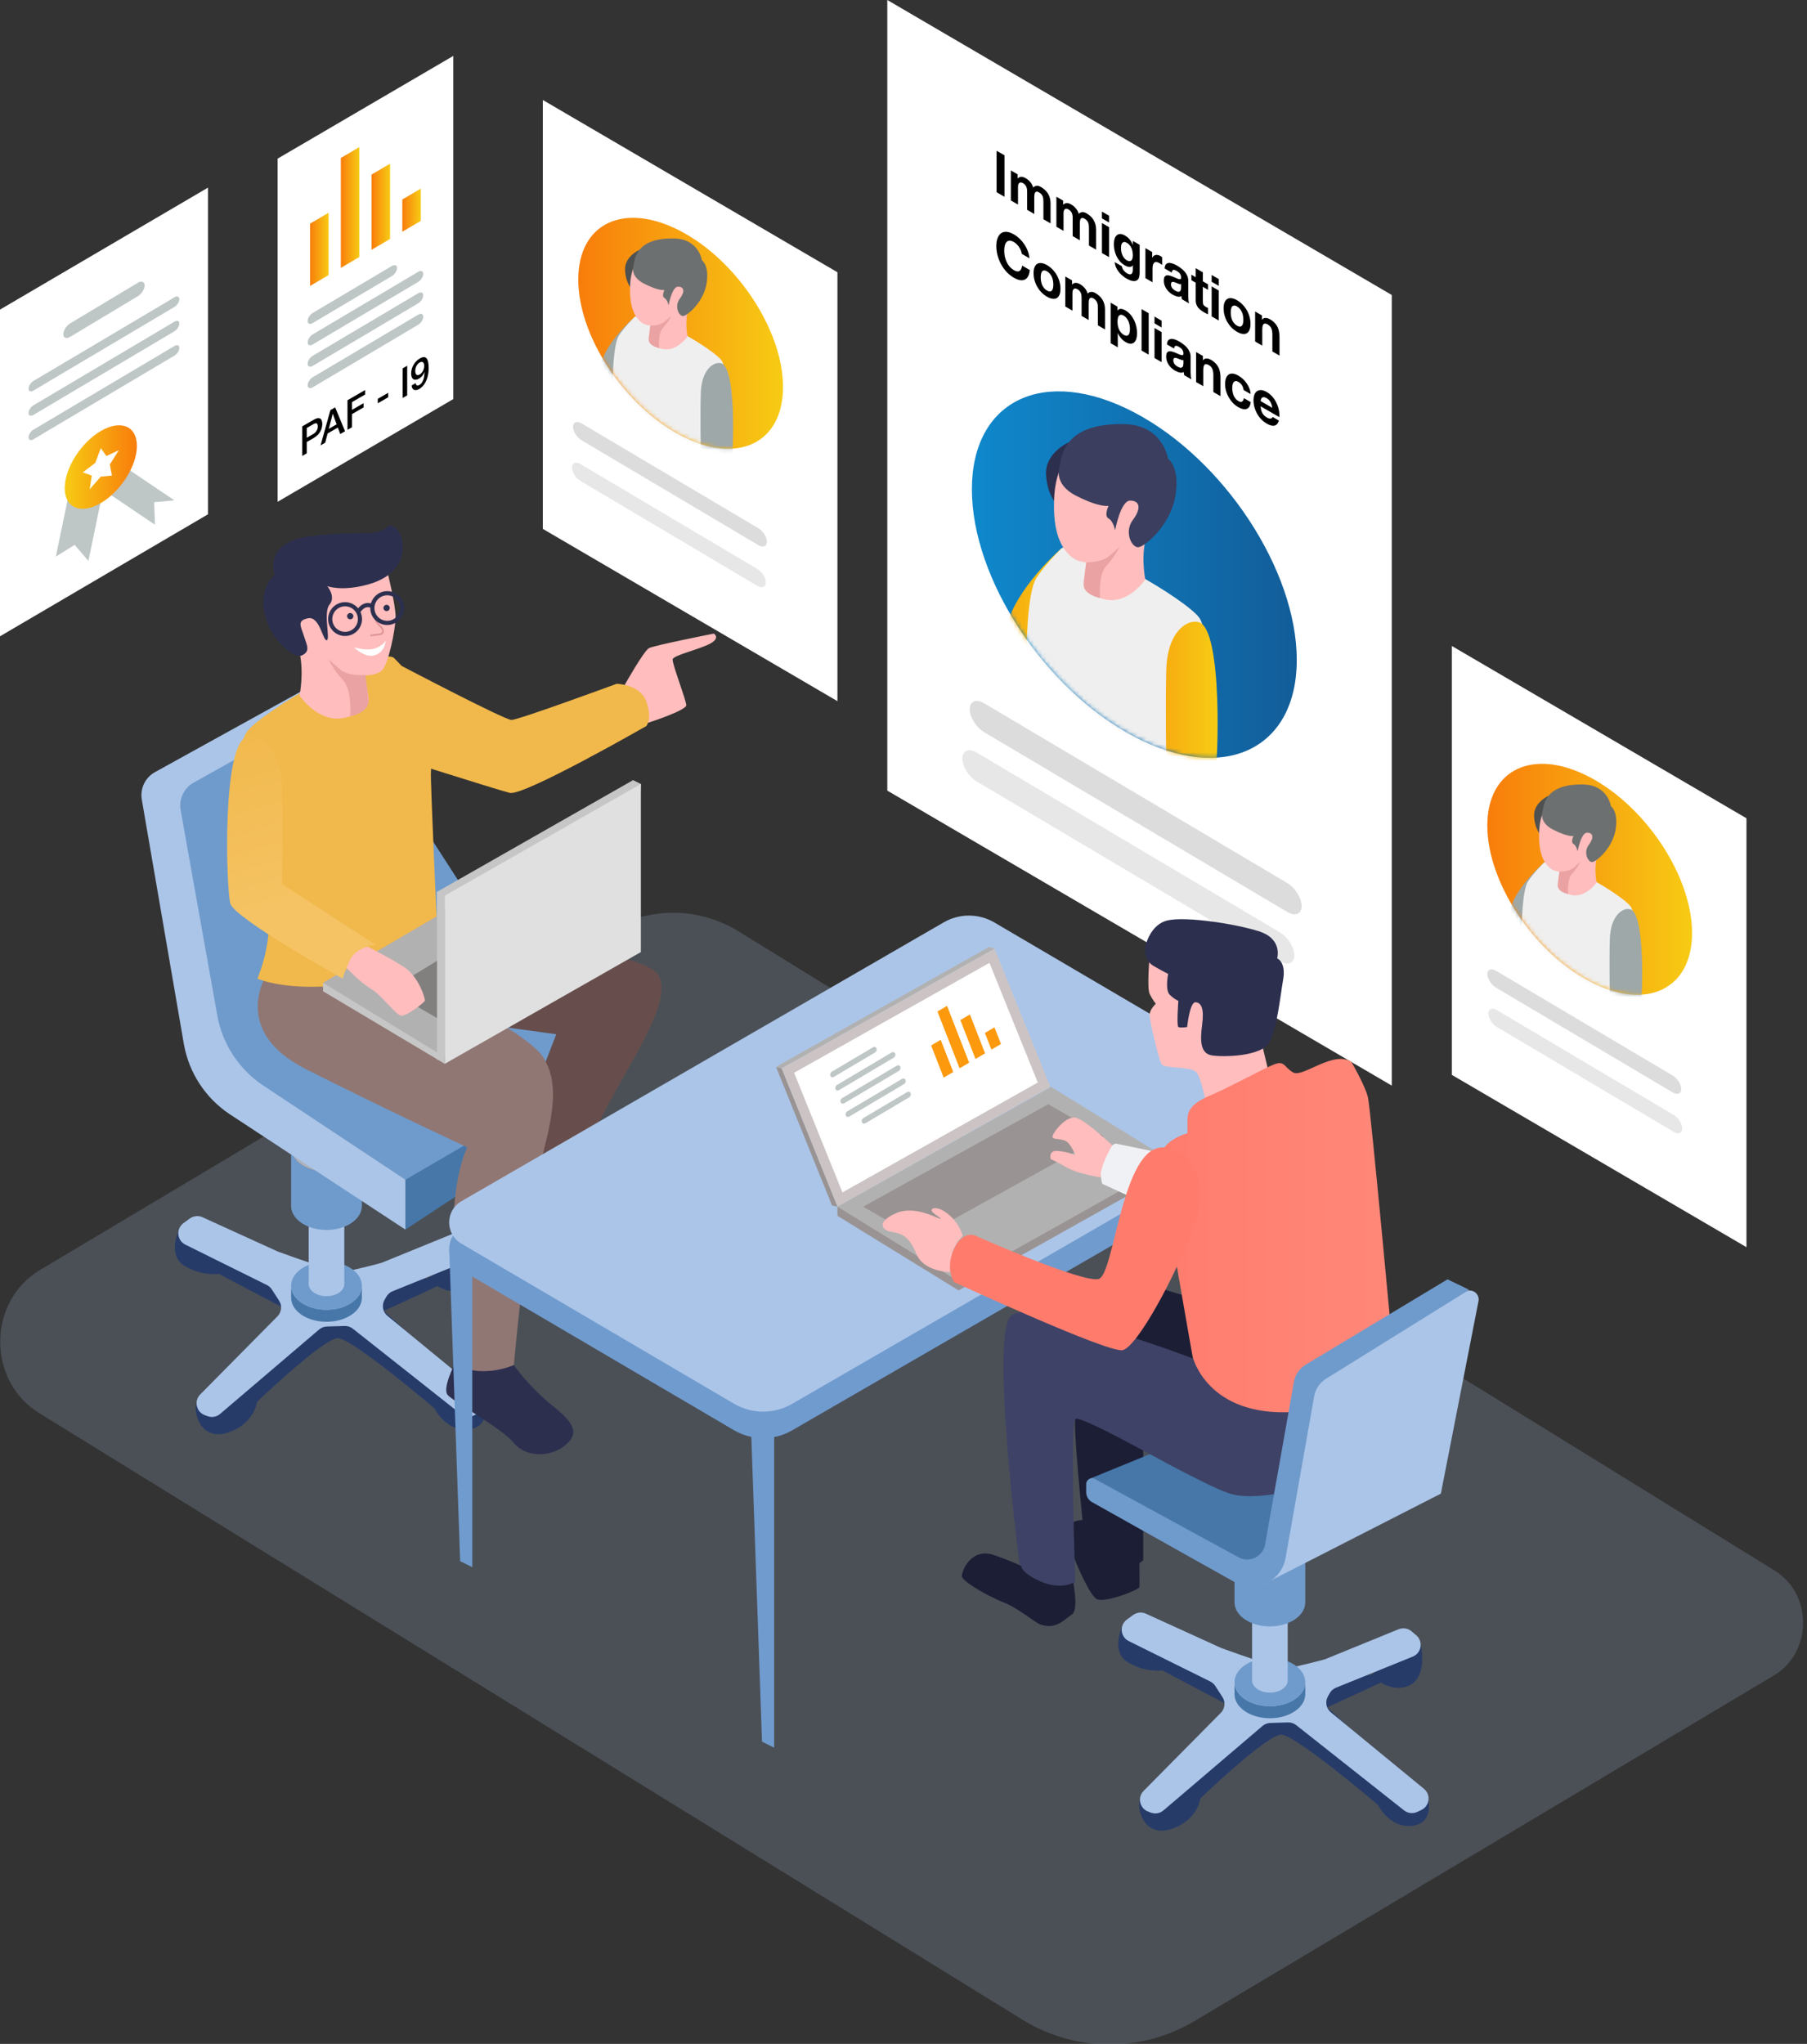
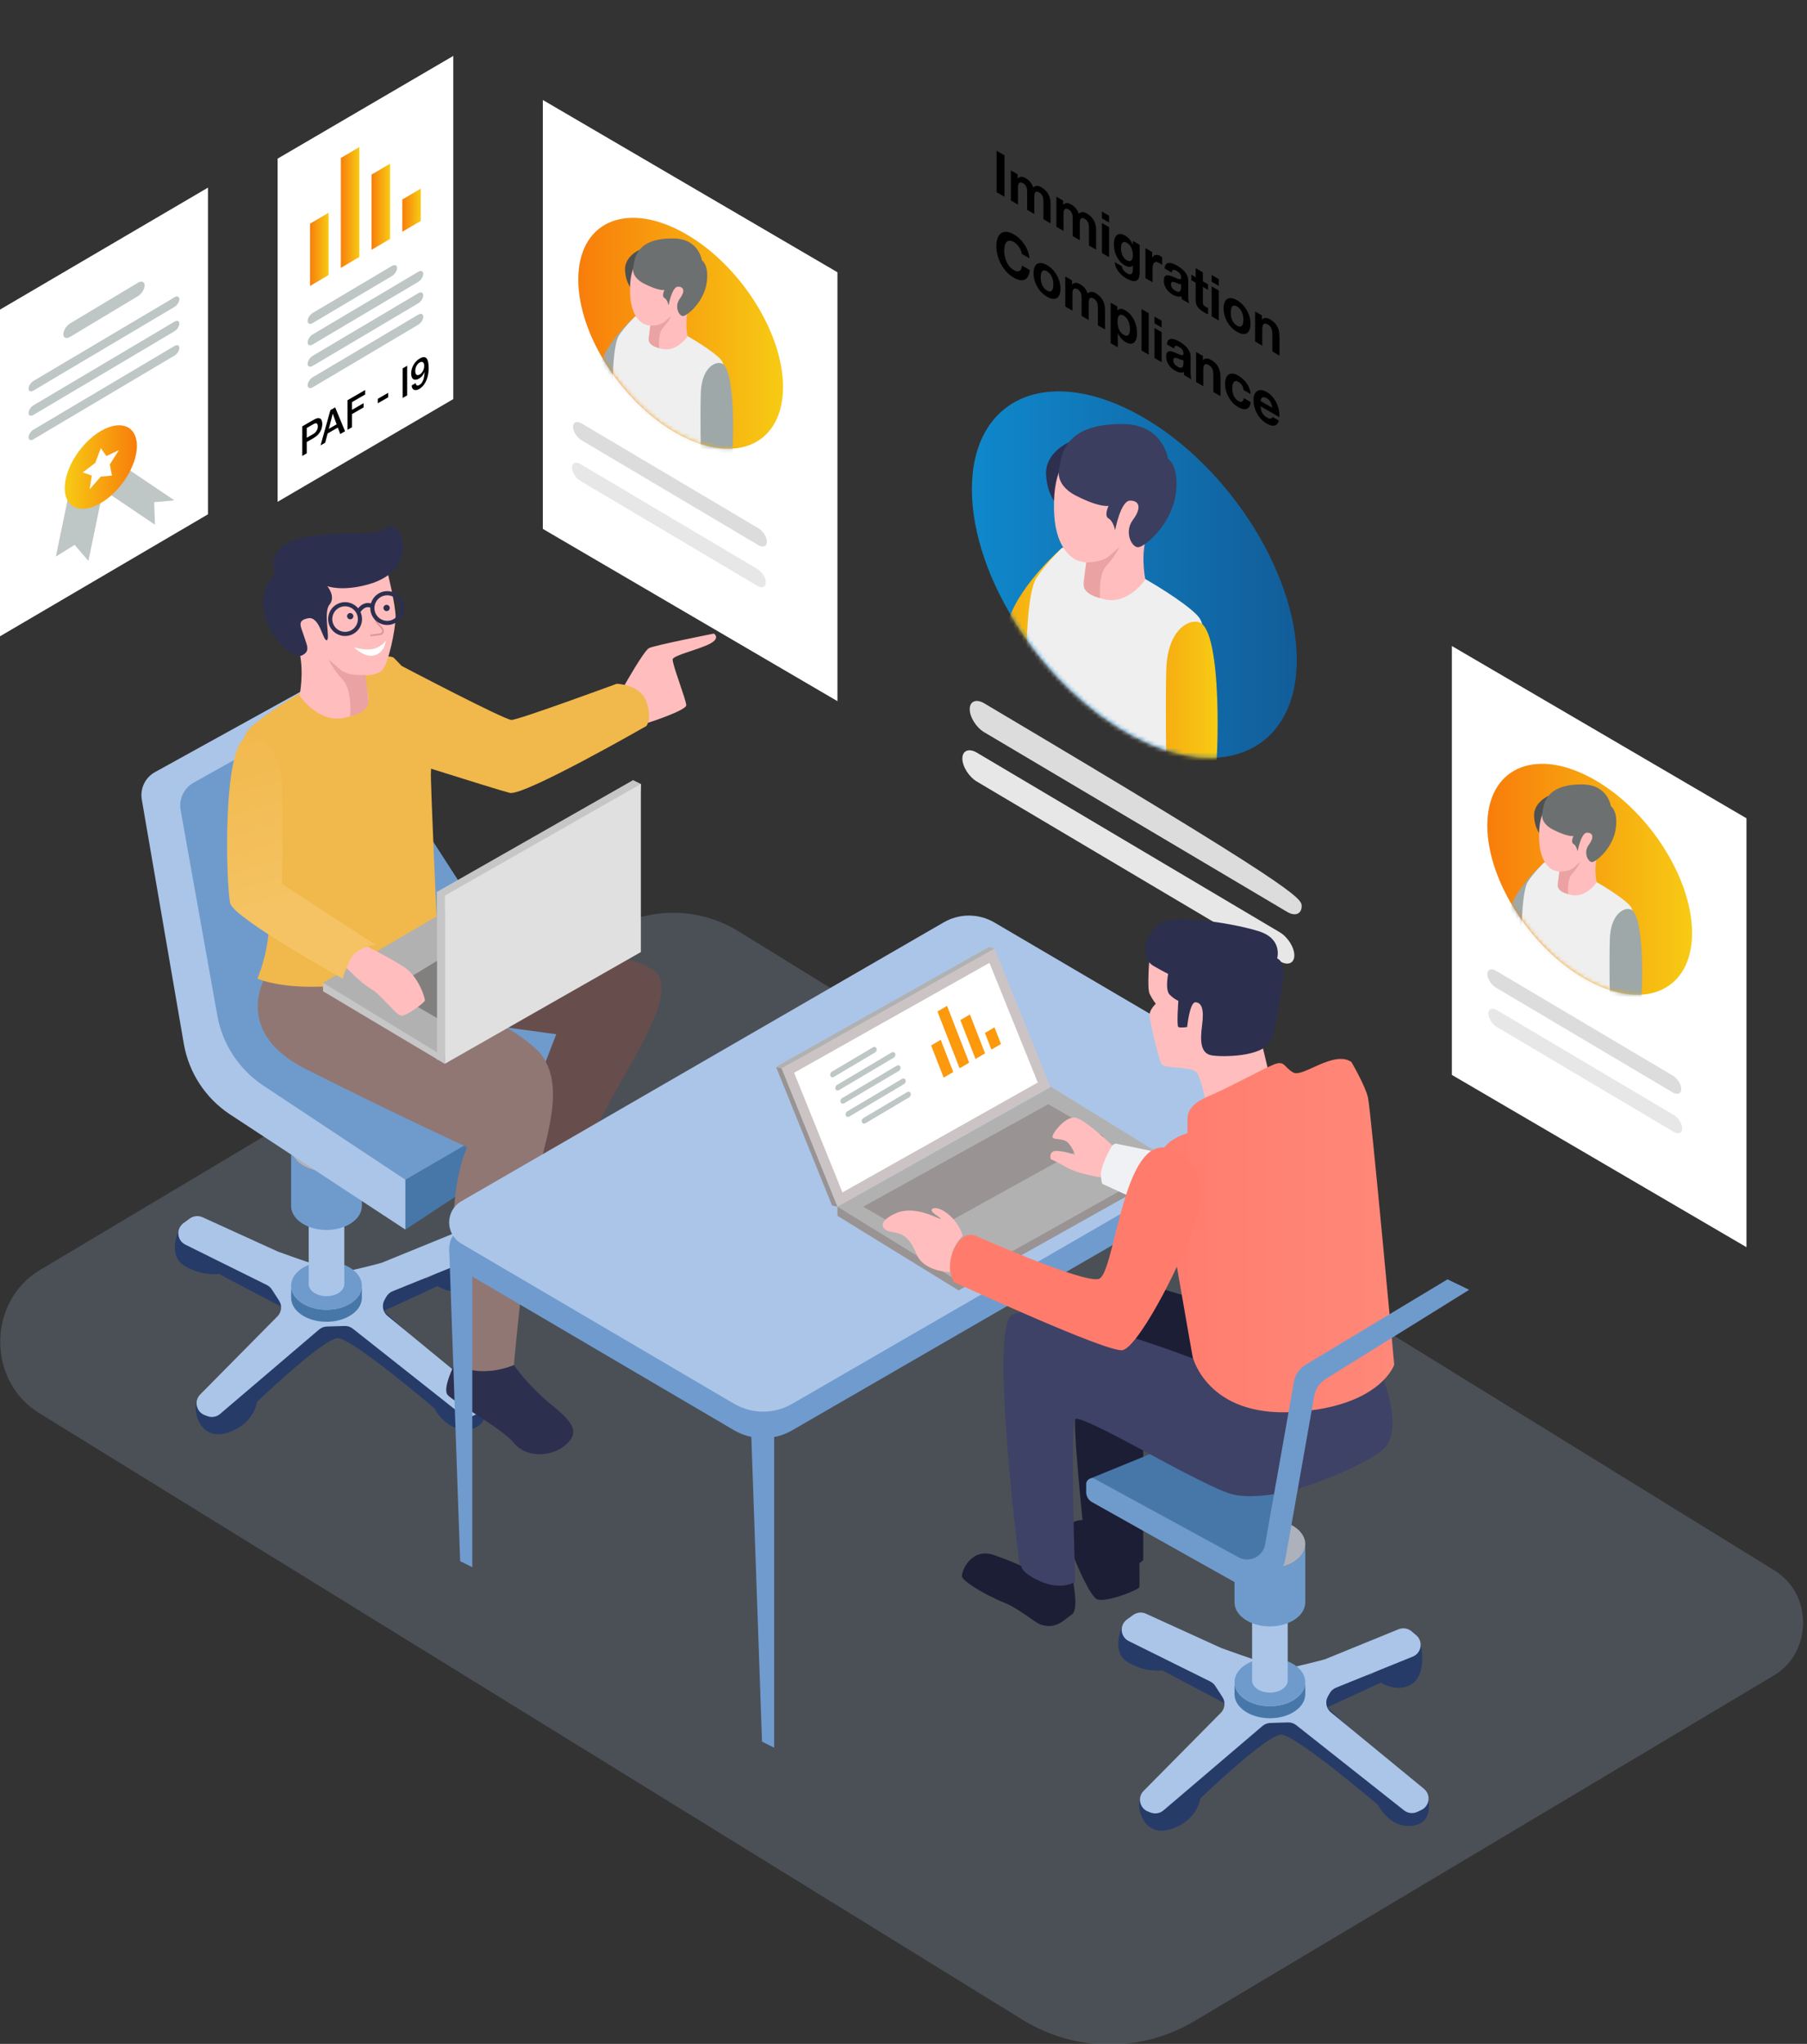
<svg xmlns="http://www.w3.org/2000/svg" width="436" height="493" viewBox="0 0 436 493" fill="none">
  <rect x="0" y="0" width="436" height="493" fill="#333333" stroke="none" />
  <path opacity="0.2" d="M246.66 487.144L9.413 340.823C-3.16 333.069 -3.037 313.918 9.635 306.344L146.949 224.461C156.674 218.648 168.612 218.733 178.262 224.684L428.195 378.829C437.416 384.516 437.325 398.56 428.032 404.115L288.304 487.441C275.37 495.171 259.493 495.058 246.66 487.144Z" fill="#ABC5E8" />
-   <path d="M214.092 190.703L335.812 261.857L335.812 71.154L214.092 0L214.092 190.703Z" fill="white" />
  <path d="M240.461 36.364L242.365 37.462V47.459L240.461 46.359V36.364ZM243.904 41.109L245.528 42.047V43.027L245.553 43.041C245.779 42.798 246.05 42.665 246.365 42.642C246.688 42.623 247.056 42.733 247.468 42.971C247.864 43.2 248.224 43.496 248.547 43.86C248.879 44.229 249.129 44.686 249.299 45.232C249.485 45.022 249.735 44.887 250.051 44.826C250.374 44.77 250.754 44.868 251.19 45.12C251.522 45.311 251.829 45.535 252.112 45.792C252.395 46.049 252.637 46.338 252.839 46.66C253.041 46.982 253.199 47.344 253.312 47.745C253.425 48.137 253.482 48.566 253.482 49.033V53.877L251.76 52.883V48.781C251.76 48.538 251.752 48.305 251.736 48.081C251.72 47.857 251.675 47.645 251.603 47.444C251.53 47.243 251.421 47.054 251.275 46.877C251.138 46.704 250.948 46.548 250.705 46.408C250.463 46.268 250.265 46.21 250.111 46.233C249.966 46.252 249.849 46.324 249.76 46.45C249.679 46.571 249.622 46.735 249.59 46.94C249.566 47.141 249.554 47.353 249.554 47.577V51.609L247.832 50.615V46.555C247.832 46.34 247.828 46.128 247.82 45.918C247.812 45.699 247.775 45.482 247.711 45.267C247.654 45.057 247.553 44.859 247.408 44.672C247.27 44.481 247.064 44.306 246.789 44.147C246.708 44.1 246.599 44.061 246.462 44.028C246.333 43.991 246.203 43.995 246.074 44.042C245.953 44.084 245.848 44.191 245.759 44.364C245.67 44.527 245.625 44.786 245.625 45.141V49.341L243.904 48.347V41.109ZM254.891 47.453L256.516 48.391V49.371L256.54 49.385C256.767 49.142 257.037 49.009 257.353 48.986C257.676 48.967 258.044 49.077 258.456 49.315C258.852 49.543 259.212 49.84 259.535 50.204C259.866 50.572 260.117 51.03 260.287 51.576C260.473 51.366 260.723 51.23 261.038 51.17C261.362 51.114 261.742 51.212 262.178 51.464C262.51 51.655 262.817 51.879 263.1 52.136C263.382 52.392 263.625 52.682 263.827 53.004C264.029 53.326 264.187 53.687 264.3 54.089C264.413 54.481 264.47 54.91 264.47 55.377V60.221L262.748 59.227V55.125C262.748 54.882 262.74 54.649 262.724 54.425C262.708 54.201 262.663 53.988 262.59 53.788C262.518 53.587 262.408 53.398 262.263 53.221C262.126 53.048 261.936 52.892 261.693 52.752C261.451 52.612 261.253 52.553 261.099 52.577C260.954 52.595 260.836 52.668 260.747 52.794C260.667 52.915 260.61 53.078 260.578 53.284C260.553 53.484 260.541 53.697 260.541 53.921V57.953L258.82 56.959V52.899C258.82 52.684 258.816 52.472 258.808 52.262C258.799 52.042 258.763 51.825 258.698 51.611C258.642 51.401 258.541 51.202 258.395 51.016C258.258 50.824 258.052 50.649 257.777 50.491C257.696 50.444 257.587 50.404 257.45 50.372C257.32 50.334 257.191 50.339 257.062 50.386C256.94 50.428 256.835 50.535 256.746 50.708C256.657 50.871 256.613 51.13 256.613 51.485V55.685L254.891 54.691V47.453ZM267.601 53.67L265.879 52.676V51.038L267.601 52.032V53.67ZM265.879 53.796L267.601 54.79V62.028L265.879 61.034V53.796ZM271.878 62.79C272.121 62.93 272.335 62.998 272.521 62.993C272.707 62.988 272.86 62.928 272.982 62.811C273.103 62.694 273.192 62.536 273.248 62.335C273.313 62.13 273.345 61.896 273.345 61.635C273.345 61.336 273.321 61.042 273.273 60.753C273.224 60.454 273.143 60.17 273.03 59.899C272.917 59.628 272.767 59.379 272.582 59.15C272.396 58.921 272.161 58.725 271.878 58.562C271.636 58.422 271.426 58.357 271.248 58.366C271.078 58.38 270.933 58.45 270.811 58.576C270.698 58.697 270.613 58.868 270.557 59.087C270.508 59.302 270.484 59.544 270.484 59.815C270.484 60.076 270.504 60.349 270.545 60.634C270.593 60.914 270.67 61.187 270.775 61.453C270.888 61.724 271.034 61.976 271.212 62.209C271.389 62.442 271.612 62.636 271.878 62.79ZM274.982 65.828C274.982 66.117 274.946 66.428 274.873 66.759C274.808 67.095 274.663 67.356 274.437 67.543C274.21 67.739 273.883 67.825 273.455 67.802C273.026 67.779 272.452 67.559 271.733 67.144C271.426 66.967 271.11 66.738 270.787 66.458C270.472 66.192 270.181 65.889 269.914 65.548C269.656 65.212 269.437 64.843 269.259 64.442C269.09 64.055 268.993 63.649 268.969 63.224L270.678 64.211C270.759 64.631 270.916 64.979 271.151 65.254C271.385 65.539 271.656 65.77 271.963 65.947C272.448 66.227 272.8 66.262 273.018 66.052C273.244 65.847 273.353 65.485 273.345 64.967V64.015L273.321 64.001C273.135 64.276 272.869 64.407 272.521 64.393C272.181 64.374 271.822 64.255 271.442 64.036C270.973 63.765 270.569 63.439 270.229 63.056C269.89 62.664 269.611 62.242 269.393 61.789C269.175 61.327 269.013 60.846 268.908 60.347C268.811 59.843 268.762 59.344 268.762 58.849C268.762 58.382 268.819 57.967 268.932 57.603C269.053 57.234 269.227 56.952 269.453 56.756C269.68 56.551 269.959 56.446 270.29 56.441C270.63 56.441 271.018 56.567 271.454 56.819C271.866 57.057 272.226 57.353 272.533 57.708C272.848 58.067 273.111 58.518 273.321 59.059L273.345 59.073V58.107L274.982 59.052V65.828ZM276.368 59.852L278.005 60.797V62.141L278.029 62.155C278.11 61.978 278.219 61.836 278.357 61.728C278.494 61.612 278.652 61.539 278.83 61.511C279.007 61.474 279.197 61.476 279.399 61.518C279.602 61.56 279.812 61.644 280.03 61.77C280.143 61.836 280.268 61.931 280.406 62.057V63.905C280.325 63.84 280.228 63.77 280.115 63.695C280.002 63.611 279.892 63.539 279.787 63.478C279.472 63.296 279.205 63.203 278.987 63.198C278.769 63.194 278.591 63.259 278.454 63.394C278.324 63.525 278.231 63.714 278.175 63.961C278.118 64.209 278.09 64.496 278.09 64.822V68.084L276.368 67.09V59.852ZM281.008 64.757C281.032 64.304 281.133 63.975 281.311 63.77C281.489 63.565 281.715 63.448 281.99 63.42C282.265 63.392 282.572 63.439 282.912 63.56C283.259 63.677 283.607 63.835 283.954 64.036C284.269 64.218 284.589 64.43 284.912 64.673C285.235 64.906 285.53 65.175 285.797 65.478C286.064 65.781 286.282 66.117 286.452 66.486C286.622 66.845 286.706 67.244 286.706 67.683V71.449C286.706 71.776 286.723 72.098 286.755 72.415C286.787 72.732 286.844 72.989 286.925 73.185L285.179 72.177C285.146 72.046 285.118 71.918 285.094 71.792C285.078 71.661 285.066 71.533 285.058 71.407C284.783 71.575 284.459 71.617 284.088 71.533C283.716 71.449 283.336 71.295 282.948 71.071C282.649 70.898 282.37 70.695 282.111 70.462C281.853 70.229 281.626 69.967 281.432 69.678C281.238 69.389 281.085 69.076 280.972 68.74C280.867 68.409 280.814 68.056 280.814 67.683C280.814 67.272 280.875 66.971 280.996 66.78C281.125 66.584 281.287 66.463 281.481 66.416C281.683 66.374 281.909 66.388 282.16 66.458C282.418 66.523 282.677 66.607 282.936 66.71C283.194 66.813 283.449 66.922 283.7 67.039C283.95 67.156 284.172 67.242 284.366 67.298C284.56 67.354 284.714 67.363 284.827 67.326C284.94 67.279 284.993 67.151 284.985 66.941C284.985 66.726 284.952 66.54 284.888 66.381C284.831 66.218 284.75 66.073 284.645 65.947C284.548 65.816 284.431 65.702 284.294 65.604C284.164 65.501 284.023 65.406 283.869 65.317C283.53 65.121 283.263 65.051 283.069 65.107C282.875 65.163 282.762 65.378 282.73 65.751L281.008 64.757ZM284.985 68.523C284.912 68.556 284.819 68.563 284.706 68.544C284.601 68.521 284.484 68.486 284.354 68.439C284.233 68.397 284.104 68.346 283.966 68.285C283.829 68.224 283.692 68.168 283.554 68.117C283.425 68.07 283.295 68.033 283.166 68.005C283.045 67.982 282.936 67.984 282.839 68.012C282.75 68.035 282.677 68.091 282.621 68.18C282.564 68.269 282.536 68.406 282.536 68.593C282.536 68.77 282.564 68.936 282.621 69.09C282.677 69.244 282.754 69.386 282.851 69.517C282.948 69.638 283.061 69.75 283.19 69.853C283.32 69.956 283.453 70.047 283.59 70.126C283.93 70.322 284.193 70.408 284.379 70.385C284.564 70.362 284.702 70.287 284.791 70.161C284.88 70.026 284.932 69.869 284.948 69.692C284.973 69.519 284.985 69.377 284.985 69.265V68.523ZM290.225 67.853L291.486 68.581V69.911L290.225 69.183V72.767C290.225 73.103 290.274 73.355 290.371 73.523C290.468 73.691 290.662 73.859 290.953 74.027C291.05 74.083 291.143 74.132 291.231 74.174C291.32 74.216 291.405 74.251 291.486 74.279V75.819C291.341 75.763 291.179 75.688 291.001 75.595C290.823 75.501 290.65 75.406 290.48 75.308C290.213 75.154 289.958 74.983 289.716 74.797C289.482 74.624 289.271 74.423 289.085 74.195C288.908 73.971 288.766 73.716 288.661 73.432C288.556 73.147 288.503 72.823 288.503 72.459V68.189L287.461 67.587V66.257L288.503 66.859V64.689L290.225 65.683V67.853ZM294.075 68.956L292.354 67.962V66.324L294.075 67.318V68.956ZM292.354 69.082L294.075 70.076V77.314L292.354 76.32V69.082ZM296.959 75.366C296.959 75.656 296.983 75.954 297.031 76.262C297.08 76.561 297.161 76.855 297.274 77.144C297.395 77.429 297.553 77.693 297.747 77.935C297.941 78.178 298.183 78.383 298.474 78.551C298.765 78.719 299.008 78.794 299.202 78.775C299.404 78.761 299.561 78.68 299.675 78.53C299.796 78.376 299.881 78.178 299.929 77.935C299.978 77.683 300.002 77.413 300.002 77.123C300.002 76.834 299.978 76.535 299.929 76.227C299.881 75.919 299.796 75.623 299.675 75.338C299.561 75.058 299.404 74.795 299.202 74.547C299.008 74.295 298.765 74.085 298.474 73.917C298.183 73.749 297.941 73.679 297.747 73.707C297.553 73.726 297.395 73.808 297.274 73.952C297.161 74.102 297.08 74.302 297.031 74.554C296.983 74.806 296.959 75.077 296.959 75.366ZM295.237 74.372C295.237 73.794 295.314 73.315 295.467 72.937C295.621 72.55 295.839 72.275 296.122 72.111C296.405 71.939 296.745 71.878 297.141 71.929C297.537 71.971 297.981 72.135 298.474 72.419C298.967 72.704 299.412 73.054 299.808 73.469C300.212 73.88 300.556 74.335 300.839 74.834C301.121 75.324 301.34 75.852 301.493 76.416C301.647 76.972 301.724 77.539 301.724 78.117C301.724 78.696 301.647 79.174 301.493 79.552C301.34 79.93 301.121 80.206 300.839 80.378C300.556 80.542 300.212 80.595 299.808 80.539C299.412 80.488 298.967 80.32 298.474 80.035C297.981 79.751 297.537 79.405 297.141 78.999C296.745 78.593 296.405 78.145 296.122 77.655C295.839 77.156 295.621 76.629 295.467 76.073C295.314 75.518 295.237 74.951 295.237 74.372ZM302.843 75.138L304.48 76.083V77.091L304.516 77.112C304.734 76.818 305.017 76.678 305.365 76.692C305.712 76.696 306.068 76.804 306.432 77.014C306.893 77.28 307.268 77.571 307.559 77.889C307.858 78.201 308.093 78.537 308.263 78.897C308.432 79.247 308.55 79.627 308.614 80.038C308.687 80.444 308.723 80.871 308.723 81.319V85.771L307.002 84.777V80.689C307.002 80.091 306.921 79.601 306.759 79.219C306.598 78.827 306.311 78.512 305.898 78.274C305.43 78.003 305.09 77.97 304.88 78.176C304.67 78.372 304.565 78.838 304.565 79.576V83.37L302.843 82.376V75.138ZM246.546 61.237C246.514 60.966 246.441 60.695 246.328 60.425C246.215 60.145 246.073 59.876 245.904 59.62C245.734 59.363 245.54 59.13 245.322 58.92C245.112 58.705 244.889 58.53 244.655 58.395C244.226 58.147 243.863 58.035 243.564 58.059C243.265 58.073 243.022 58.189 242.836 58.409C242.65 58.619 242.513 58.903 242.424 59.263C242.343 59.627 242.303 60.028 242.303 60.467C242.303 60.887 242.343 61.321 242.424 61.769C242.513 62.212 242.65 62.646 242.836 63.071C243.022 63.495 243.265 63.892 243.564 64.261C243.863 64.62 244.226 64.923 244.655 65.171C245.237 65.507 245.689 65.563 246.013 65.339C246.344 65.119 246.546 64.695 246.619 64.065L248.462 65.129C248.413 65.726 248.288 66.218 248.086 66.606C247.884 66.993 247.617 67.268 247.286 67.432C246.954 67.595 246.566 67.642 246.122 67.572C245.677 67.502 245.188 67.313 244.655 67.005C243.992 66.622 243.394 66.146 242.86 65.577C242.335 65.003 241.891 64.377 241.527 63.701C241.163 63.024 240.884 62.317 240.69 61.58C240.496 60.833 240.399 60.096 240.399 59.368C240.399 58.621 240.496 57.986 240.69 57.464C240.884 56.932 241.163 56.533 241.527 56.267C241.891 56.001 242.335 55.884 242.86 55.917C243.394 55.954 243.992 56.164 244.655 56.547C245.132 56.822 245.58 57.16 246.001 57.562C246.429 57.968 246.809 58.42 247.14 58.92C247.48 59.414 247.759 59.949 247.977 60.523C248.195 61.097 248.333 61.689 248.389 62.301L246.546 61.237ZM251.108 66.894C251.108 67.183 251.132 67.482 251.18 67.79C251.229 68.089 251.31 68.383 251.423 68.672C251.544 68.957 251.702 69.22 251.896 69.463C252.09 69.706 252.332 69.911 252.623 70.079C252.914 70.247 253.157 70.322 253.351 70.303C253.553 70.289 253.71 70.207 253.823 70.058C253.945 69.904 254.03 69.706 254.078 69.463C254.127 69.211 254.151 68.94 254.151 68.651C254.151 68.362 254.127 68.063 254.078 67.755C254.03 67.447 253.945 67.151 253.823 66.866C253.71 66.586 253.553 66.322 253.351 66.075C253.157 65.823 252.914 65.613 252.623 65.445C252.332 65.277 252.09 65.207 251.896 65.235C251.702 65.254 251.544 65.335 251.423 65.48C251.31 65.629 251.229 65.83 251.18 66.082C251.132 66.334 251.108 66.605 251.108 66.894ZM249.386 65.9C249.386 65.321 249.463 64.843 249.616 64.465C249.77 64.078 249.988 63.802 250.271 63.639C250.554 63.466 250.893 63.406 251.289 63.457C251.686 63.499 252.13 63.662 252.623 63.947C253.116 64.232 253.561 64.582 253.957 64.997C254.361 65.408 254.704 65.863 254.987 66.362C255.27 66.852 255.489 67.379 255.642 67.944C255.796 68.499 255.872 69.066 255.872 69.645C255.872 70.224 255.796 70.702 255.642 71.08C255.489 71.458 255.27 71.733 254.987 71.906C254.704 72.069 254.361 72.123 253.957 72.067C253.561 72.016 253.116 71.848 252.623 71.563C252.13 71.278 251.686 70.933 251.289 70.527C250.893 70.121 250.554 69.673 250.271 69.183C249.988 68.684 249.77 68.156 249.616 67.601C249.463 67.046 249.386 66.479 249.386 65.9ZM257.04 66.693L258.665 67.631V68.611L258.689 68.625C258.916 68.383 259.186 68.25 259.502 68.226C259.825 68.208 260.193 68.317 260.605 68.555C261.001 68.784 261.361 69.08 261.684 69.444C262.015 69.813 262.266 70.27 262.436 70.816C262.622 70.606 262.872 70.471 263.187 70.41C263.511 70.354 263.891 70.452 264.327 70.704C264.659 70.896 264.966 71.12 265.249 71.376C265.531 71.633 265.774 71.922 265.976 72.244C266.178 72.566 266.336 72.928 266.449 73.329C266.562 73.721 266.619 74.151 266.619 74.617V79.461L264.897 78.467V74.365C264.897 74.123 264.889 73.889 264.873 73.665C264.857 73.441 264.812 73.229 264.739 73.028C264.667 72.828 264.557 72.639 264.412 72.461C264.275 72.289 264.085 72.132 263.842 71.992C263.6 71.852 263.402 71.794 263.248 71.817C263.103 71.836 262.985 71.908 262.896 72.034C262.816 72.156 262.759 72.319 262.727 72.524C262.702 72.725 262.69 72.937 262.69 73.161V77.193L260.969 76.199V72.139C260.969 71.925 260.965 71.712 260.957 71.502C260.948 71.283 260.912 71.066 260.847 70.851C260.791 70.641 260.69 70.443 260.544 70.256C260.407 70.065 260.201 69.89 259.926 69.731C259.845 69.685 259.736 69.645 259.599 69.612C259.469 69.575 259.34 69.58 259.211 69.626C259.089 69.668 258.984 69.776 258.895 69.948C258.806 70.112 258.762 70.371 258.762 70.725V74.925L257.04 73.931V66.693ZM271.144 80.772C271.427 80.936 271.661 81.005 271.847 80.982C272.041 80.963 272.195 80.884 272.308 80.744C272.429 80.6 272.514 80.401 272.563 80.149C272.611 79.897 272.635 79.626 272.635 79.337C272.635 79.048 272.607 78.747 272.55 78.434C272.502 78.126 272.417 77.83 272.296 77.545C272.175 77.251 272.017 76.983 271.823 76.74C271.637 76.493 271.407 76.29 271.132 76.131C270.849 75.968 270.611 75.9 270.417 75.928C270.231 75.951 270.077 76.035 269.956 76.18C269.843 76.329 269.762 76.53 269.713 76.782C269.665 77.034 269.641 77.309 269.641 77.608C269.641 77.897 269.665 78.196 269.713 78.504C269.77 78.817 269.855 79.113 269.968 79.393C270.089 79.668 270.247 79.927 270.441 80.17C270.635 80.413 270.869 80.614 271.144 80.772ZM267.98 73.009L269.616 73.954V74.878L269.641 74.892C269.851 74.621 270.117 74.491 270.441 74.5C270.764 74.51 271.12 74.626 271.508 74.85C272.001 75.135 272.425 75.487 272.781 75.907C273.136 76.327 273.431 76.782 273.666 77.272C273.9 77.762 274.074 78.278 274.187 78.819C274.3 79.351 274.357 79.874 274.357 80.387C274.357 80.873 274.3 81.306 274.187 81.689C274.074 82.072 273.9 82.368 273.666 82.578C273.44 82.793 273.153 82.903 272.805 82.907C272.466 82.916 272.065 82.788 271.605 82.522C271.217 82.298 270.857 82.002 270.526 81.633C270.202 81.26 269.936 80.835 269.725 80.359L269.701 80.345V83.775L267.98 82.781V73.009ZM275.44 74.558L277.162 75.552V85.548L275.44 84.554V74.558ZM280.287 78.995L278.566 78.001V76.363L280.287 77.357V78.995ZM278.566 79.121L280.287 80.115V87.353L278.566 86.359V79.121ZM281.57 83.082C281.595 82.629 281.696 82.3 281.874 82.095C282.051 81.889 282.278 81.773 282.552 81.745C282.827 81.717 283.134 81.763 283.474 81.885C283.821 82.001 284.169 82.16 284.517 82.361C284.832 82.543 285.151 82.755 285.474 82.998C285.798 83.231 286.093 83.499 286.36 83.803C286.626 84.106 286.844 84.442 287.014 84.811C287.184 85.17 287.269 85.569 287.269 86.008V89.774C287.269 90.1 287.285 90.422 287.317 90.74C287.35 91.057 287.406 91.314 287.487 91.51L285.741 90.502C285.709 90.371 285.681 90.243 285.656 90.117C285.64 89.986 285.628 89.858 285.62 89.732C285.345 89.9 285.022 89.942 284.65 89.858C284.278 89.774 283.898 89.62 283.51 89.396C283.211 89.223 282.932 89.02 282.674 88.787C282.415 88.553 282.189 88.292 281.995 88.003C281.801 87.713 281.647 87.401 281.534 87.065C281.429 86.734 281.376 86.381 281.376 86.008C281.376 85.597 281.437 85.296 281.558 85.105C281.688 84.909 281.849 84.787 282.043 84.741C282.245 84.699 282.472 84.713 282.722 84.783C282.981 84.848 283.24 84.932 283.498 85.035C283.757 85.138 284.011 85.247 284.262 85.364C284.513 85.481 284.735 85.567 284.929 85.623C285.123 85.679 285.276 85.688 285.39 85.651C285.503 85.604 285.555 85.476 285.547 85.266C285.547 85.051 285.515 84.865 285.45 84.706C285.394 84.543 285.313 84.398 285.208 84.272C285.111 84.141 284.994 84.027 284.856 83.929C284.727 83.826 284.585 83.731 284.432 83.642C284.092 83.446 283.826 83.376 283.632 83.432C283.438 83.488 283.324 83.703 283.292 84.076L281.57 83.082ZM285.547 86.848C285.474 86.88 285.381 86.888 285.268 86.869C285.163 86.846 285.046 86.811 284.917 86.764C284.795 86.722 284.666 86.671 284.529 86.61C284.391 86.549 284.254 86.493 284.117 86.442C283.987 86.395 283.858 86.358 283.729 86.33C283.607 86.306 283.498 86.309 283.401 86.337C283.312 86.36 283.24 86.416 283.183 86.505C283.126 86.594 283.098 86.731 283.098 86.918C283.098 87.095 283.126 87.261 283.183 87.415C283.24 87.569 283.316 87.711 283.413 87.842C283.51 87.963 283.623 88.075 283.753 88.178C283.882 88.281 284.015 88.371 284.153 88.451C284.492 88.647 284.755 88.733 284.941 88.71C285.127 88.686 285.264 88.612 285.353 88.486C285.442 88.35 285.495 88.194 285.511 88.017C285.535 87.844 285.547 87.702 285.547 87.59V86.848ZM288.605 84.917L290.242 85.862V86.87L290.278 86.891C290.497 86.597 290.779 86.457 291.127 86.471C291.475 86.476 291.83 86.583 292.194 86.793C292.655 87.059 293.031 87.351 293.322 87.668C293.621 87.981 293.855 88.317 294.025 88.676C294.195 89.026 294.312 89.407 294.376 89.817C294.449 90.223 294.485 90.65 294.485 91.098V95.55L292.764 94.556V90.468C292.764 89.871 292.683 89.381 292.521 88.998C292.36 88.606 292.073 88.291 291.661 88.053C291.192 87.783 290.852 87.75 290.642 87.955C290.432 88.151 290.327 88.618 290.327 89.355V93.149L288.605 92.155V84.917ZM300.06 94.079C299.947 93.183 299.522 92.522 298.787 92.098C298.512 91.939 298.282 91.881 298.096 91.923C297.91 91.955 297.756 92.053 297.635 92.217C297.522 92.375 297.441 92.581 297.393 92.833C297.344 93.075 297.32 93.332 297.32 93.603C297.32 93.864 297.344 94.144 297.393 94.443C297.441 94.741 297.518 95.033 297.623 95.318C297.736 95.598 297.886 95.861 298.072 96.109C298.257 96.356 298.484 96.557 298.751 96.711C299.163 96.949 299.478 97 299.696 96.865C299.923 96.725 300.064 96.447 300.121 96.032L301.782 96.991C301.668 97.887 301.345 98.433 300.812 98.629C300.278 98.825 299.595 98.682 298.763 98.202C298.294 97.931 297.861 97.593 297.465 97.187C297.077 96.776 296.746 96.328 296.471 95.843C296.196 95.357 295.982 94.846 295.829 94.31C295.675 93.764 295.598 93.22 295.598 92.679C295.598 92.119 295.667 91.64 295.804 91.244C295.95 90.842 296.16 90.548 296.435 90.362C296.71 90.166 297.045 90.084 297.441 90.117C297.837 90.149 298.29 90.313 298.799 90.607C299.171 90.821 299.526 91.083 299.866 91.391C300.214 91.703 300.521 92.053 300.787 92.441C301.062 92.823 301.285 93.236 301.454 93.68C301.624 94.114 301.721 94.571 301.745 95.052L300.06 94.079ZM306.973 98.364C306.893 97.814 306.747 97.347 306.537 96.964C306.335 96.586 306.024 96.276 305.603 96.033C305.329 95.875 305.098 95.798 304.912 95.802C304.735 95.802 304.589 95.849 304.476 95.942C304.371 96.04 304.294 96.164 304.246 96.313C304.205 96.467 304.181 96.612 304.173 96.747L306.973 98.364ZM304.173 98.007C304.197 98.665 304.338 99.214 304.597 99.652C304.856 100.091 305.228 100.45 305.713 100.73C306.06 100.931 306.359 101.006 306.61 100.954C306.86 100.894 307.014 100.768 307.07 100.576L308.586 101.451C308.344 102.179 307.972 102.585 307.471 102.669C306.969 102.753 306.363 102.59 305.652 102.179C305.159 101.895 304.714 101.549 304.318 101.143C303.922 100.728 303.587 100.273 303.312 99.778C303.037 99.284 302.823 98.759 302.669 98.203C302.524 97.653 302.451 97.097 302.451 96.537C302.451 95.996 302.528 95.536 302.681 95.158C302.835 94.78 303.053 94.505 303.336 94.332C303.619 94.15 303.955 94.073 304.342 94.101C304.739 94.134 305.175 94.288 305.652 94.563C306.185 94.871 306.65 95.261 307.046 95.732C307.442 96.194 307.766 96.698 308.016 97.244C308.275 97.795 308.461 98.36 308.574 98.938C308.687 99.517 308.727 100.077 308.695 100.618L304.173 98.007Z" fill="black" />
-   <path d="M310.578 219.959L237.469 176.616C235.547 175.477 233.975 172.975 233.975 171.057C233.975 169.139 235.547 168.502 237.469 169.642L310.578 212.984C312.5 214.123 314.073 216.625 314.073 218.543C314.073 220.461 312.5 221.098 310.578 219.959Z" fill="#DCDCDC" />
+   <path d="M310.578 219.959L237.469 176.616C235.547 175.477 233.975 172.975 233.975 171.057C233.975 169.139 235.547 168.502 237.469 169.642C312.5 214.123 314.073 216.625 314.073 218.543C314.073 220.461 312.5 221.098 310.578 219.959Z" fill="#DCDCDC" />
  <path d="M308.807 231.861L235.698 188.519C233.776 187.379 232.203 184.878 232.203 182.96C232.203 181.042 233.776 180.405 235.698 181.544L308.807 224.886C310.729 226.026 312.301 228.527 312.301 230.445C312.301 232.363 310.729 233 308.807 231.861Z" fill="#E7E7E7" />
  <path d="M234.5 118.028C234.5 139.628 252.048 166.349 273.694 177.709C295.34 189.07 312.887 180.769 312.887 159.168C312.887 137.568 295.34 110.848 273.694 99.487C252.047 88.126 234.5 96.427 234.5 118.028Z" fill="url(#paint0_linear_1_552)" />
  <mask id="mask0_1_552" style="mask-type:luminance" maskUnits="userSpaceOnUse" x="234" y="94" width="79" height="89">
    <path d="M234.501 118.028C234.501 139.628 252.049 166.349 273.695 177.709C295.341 189.07 312.888 180.769 312.888 159.168C312.888 137.568 295.341 110.848 273.695 99.487C252.048 88.126 234.501 96.427 234.501 118.028Z" fill="white" />
  </mask>
  <g mask="url(#mask0_1_552)">
    <path d="M256.211 132.193C256.211 132.193 246.564 140.453 243.39 149.322C240.216 158.191 238.365 171.987 236.587 174.344C234.81 176.7 224.779 182.149 224.779 182.149C224.779 182.149 229.35 183.036 230.112 185.95C230.874 188.864 230.62 189.877 230.62 189.877C230.62 189.877 243.19 183.669 245.095 179.741C246.999 175.813 252.797 165.551 252.797 165.551L256.211 132.193Z" fill="url(#paint1_linear_1_552)" />
    <path d="M256.211 132.194C256.211 132.194 252.228 136.055 250.023 139.499C247.817 142.943 247.58 157.168 247.75 158.184C247.919 159.199 246.242 195.994 246.242 195.994C246.242 195.994 250.213 203.464 264.796 205.756C279.576 208.08 286.965 204.729 286.965 204.729C286.965 204.729 282.103 194.073 285.326 182.221C288.55 170.369 292.585 153.475 289.362 149.005C286.138 144.536 261.301 129.909 256.211 132.194Z" fill="#EFEFEF" />
    <path d="M257.926 106.658C257.926 106.658 252.082 109.171 252.398 114.538C252.714 119.904 255.445 122.219 255.445 122.219L257.926 106.658Z" fill="#2D2F4F" />
    <path d="M258.307 110.238C258.307 110.238 254.015 111.765 254.319 123.101C254.518 130.512 257.214 133.299 258.653 134.433C260.092 135.567 262.091 135.655 262.091 135.655L261.481 140.03C261.481 140.03 260.872 143.274 266.58 144.573C272.289 145.871 276.352 139.769 276.352 139.769C276.352 139.769 275.346 135.057 276.329 130.546C277.312 126.034 278.34 114.627 273.747 112.065C269.155 109.503 258.307 110.238 258.307 110.238Z" fill="#FFBDBD" />
    <path d="M262.09 135.655C262.09 135.655 265.758 135.762 267.637 134.096C269.515 132.43 270.079 131.988 270.079 131.988C270.079 131.988 269.083 134.197 266.991 136.419C264.9 138.642 265.444 144.264 265.444 144.264C265.444 144.264 261.151 143.424 261.477 140.731C261.802 138.037 262.09 135.655 262.09 135.655Z" fill="#EAA2A2" />
    <path d="M255.727 112.434C255.727 112.434 253.874 116.643 259.674 119.59C265.473 122.536 267.477 122.01 267.477 122.01C267.477 122.01 266.317 124.43 267.477 125.061C268.636 125.693 269.058 127.902 269.058 127.902C269.058 127.902 270.386 120.748 272.675 120.748C274.963 120.747 275.5 122.532 273.334 125.428C271.167 128.323 273.075 132.183 274.704 131.989C276.334 131.796 282.45 126.64 283.61 119.59C284.77 112.54 281.817 110.646 281.817 110.646C281.817 110.646 280.705 102.46 271.138 102.291C261.572 102.123 256.42 105.49 255.727 112.434Z" fill="#3B3E5E" />
    <path d="M289.362 150.114C286.594 149.176 281.662 152.248 281.408 161.498C281.154 170.747 281.408 183.354 281.408 183.354L260.204 197.101C260.204 197.101 264.648 197.481 266.045 200.522C267.441 203.563 267.695 204.731 267.695 204.731C267.695 204.731 292.2 191.146 293.089 187.725C293.978 184.304 295.031 152.035 289.362 150.114Z" fill="url(#paint2_linear_1_552)" />
  </g>
  <path d="M350.31 259.275L421.394 300.829V197.374L350.31 155.82V259.275Z" fill="white" />
  <path d="M403.626 263.522L360.931 238.21C359.808 237.545 358.89 236.084 358.89 234.964C358.89 233.844 359.808 233.472 360.931 234.137L403.626 259.448C404.748 260.114 405.667 261.575 405.667 262.695C405.666 263.815 404.748 264.187 403.626 263.522Z" fill="#DCDCDC" />
  <path d="M403.849 273.02L361.154 247.708C360.032 247.043 359.113 245.582 359.113 244.462C359.113 243.342 360.032 242.97 361.154 243.635L403.849 268.947C404.972 269.612 405.89 271.073 405.89 272.193C405.89 273.313 404.972 273.685 403.849 273.02Z" fill="#E7E7E7" />
  <path d="M358.866 199.131C358.866 212.744 369.925 229.584 383.566 236.743C397.208 243.903 408.267 238.671 408.267 225.059C408.267 211.446 397.208 194.607 383.566 187.447C369.925 180.287 358.866 185.518 358.866 199.131Z" fill="url(#paint3_linear_1_552)" />
  <mask id="mask1_1_552" style="mask-type:luminance" maskUnits="userSpaceOnUse" x="358" y="184" width="51" height="56">
    <path d="M358.868 199.131C358.868 212.744 369.926 229.583 383.568 236.743C397.209 243.903 408.268 238.671 408.268 225.059C408.268 211.446 397.21 194.606 383.568 187.447C369.926 180.287 358.868 185.518 358.868 199.131Z" fill="white" />
  </mask>
  <g mask="url(#mask1_1_552)">
    <path d="M372.548 208.06C372.548 208.06 366.468 213.266 364.468 218.855C362.467 224.445 361.301 233.139 360.181 234.624C359.06 236.109 352.739 239.543 352.739 239.543C352.739 239.543 355.62 240.101 356.1 241.938C356.58 243.775 356.42 244.413 356.42 244.413C356.42 244.413 364.342 240.501 365.542 238.026C366.742 235.55 370.396 229.083 370.396 229.083L372.548 208.06Z" fill="#9EA8A8" />
    <path d="M372.548 208.06C372.548 208.06 370.038 210.493 368.648 212.663C367.258 214.834 367.108 223.798 367.215 224.439C367.322 225.079 366.265 248.267 366.265 248.267C366.265 248.267 368.768 252.975 377.958 254.419C387.273 255.884 391.929 253.772 391.929 253.772C391.929 253.772 388.865 247.057 390.897 239.587C392.929 232.118 395.471 221.471 393.44 218.654C391.408 215.838 375.756 206.62 372.548 208.06Z" fill="#EFEFEF" />
    <path d="M373.63 191.969C373.63 191.969 369.947 193.552 370.146 196.934C370.346 200.316 372.067 201.775 372.067 201.775L373.63 191.969Z" fill="#4F5151" />
    <path d="M373.869 194.225C373.869 194.225 371.164 195.187 371.356 202.332C371.481 207.002 373.181 208.758 374.087 209.473C374.994 210.188 376.254 210.243 376.254 210.243L375.869 213C375.869 213 375.486 215.045 379.083 215.863C382.681 216.681 385.242 212.836 385.242 212.836C385.242 212.836 384.608 209.866 385.227 207.023C385.846 204.18 386.494 196.991 383.6 195.377C380.705 193.762 373.869 194.225 373.869 194.225Z" fill="#FFBDBD" />
    <path d="M376.254 210.242C376.254 210.242 378.566 210.309 379.75 209.259C380.934 208.209 381.289 207.931 381.289 207.931C381.289 207.931 380.661 209.323 379.343 210.724C378.025 212.124 378.368 215.668 378.368 215.668C378.368 215.668 375.662 215.138 375.867 213.441C376.072 211.744 376.254 210.242 376.254 210.242Z" fill="#EAA2A2" />
    <path d="M372.244 195.607C372.244 195.607 371.076 198.259 374.731 200.116C378.386 201.973 379.648 201.641 379.648 201.641C379.648 201.641 378.918 203.166 379.648 203.564C380.38 203.962 380.645 205.355 380.645 205.355C380.645 205.355 381.482 200.846 382.924 200.846C384.367 200.845 384.705 201.97 383.34 203.795C381.974 205.62 383.177 208.052 384.204 207.93C385.231 207.808 389.085 204.559 389.816 200.116C390.547 195.673 388.686 194.479 388.686 194.479C388.686 194.479 387.985 189.321 381.956 189.215C375.927 189.108 372.68 191.23 372.244 195.607Z" fill="#6D7070" />
    <path d="M393.44 219.351C391.695 218.76 388.587 220.696 388.427 226.525C388.267 232.354 388.427 240.299 388.427 240.299L375.064 248.963C375.064 248.963 377.865 249.202 378.745 251.119C379.625 253.035 379.785 253.771 379.785 253.771C379.785 253.771 395.228 245.21 395.788 243.054C396.348 240.898 397.012 220.562 393.44 219.351Z" fill="#9EA8A8" />
  </g>
  <path d="M130.974 127.572L202.058 169.126V65.671L130.974 24.117V127.572Z" fill="white" />
  <path d="M182.996 131.498L140.301 106.187C139.178 105.521 138.26 104.061 138.26 102.94C138.26 101.82 139.178 101.448 140.301 102.113L182.996 127.425C184.118 128.091 185.037 129.551 185.037 130.671C185.037 131.792 184.118 132.164 182.996 131.498Z" fill="#DCDCDC" />
  <path d="M182.741 141.317L140.046 116.005C138.923 115.339 138.005 113.879 138.005 112.759C138.005 111.639 138.923 111.266 140.046 111.932L182.741 137.244C183.863 137.909 184.782 139.37 184.782 140.49C184.782 141.61 183.864 141.982 182.741 141.317Z" fill="#E7E7E7" />
  <path d="M139.527 67.43C139.527 81.043 150.586 97.883 164.227 105.042C177.869 112.202 188.928 106.97 188.928 93.358C188.928 79.745 177.869 62.906 164.227 55.746C150.586 48.586 139.527 53.818 139.527 67.43Z" fill="url(#paint4_linear_1_552)" />
  <mask id="mask2_1_552" style="mask-type:luminance" maskUnits="userSpaceOnUse" x="139" y="52" width="50" height="57">
    <path d="M139.528 67.43C139.528 81.043 150.587 97.883 164.228 105.042C177.87 112.202 188.929 106.97 188.929 93.358C188.929 79.745 177.87 62.906 164.228 55.746C150.587 48.586 139.528 53.818 139.528 67.43Z" fill="white" />
  </mask>
  <g mask="url(#mask2_1_552)">
    <path d="M153.211 76.359C153.211 76.359 147.131 81.565 145.131 87.154C143.13 92.744 141.964 101.438 140.844 102.923C139.724 104.408 133.402 107.842 133.402 107.842C133.402 107.842 136.283 108.401 136.763 110.237C137.243 112.074 137.083 112.712 137.083 112.712C137.083 112.712 145.005 108.8 146.205 106.325C147.405 103.849 151.059 97.382 151.059 97.382L153.211 76.359Z" fill="#9EA8A8" />
    <path d="M153.212 76.359C153.212 76.359 150.702 78.792 149.312 80.963C147.922 83.133 147.773 92.097 147.88 92.738C147.987 93.378 146.93 116.566 146.93 116.566C146.93 116.566 149.432 121.274 158.622 122.718C167.937 124.183 172.594 122.071 172.594 122.071C172.594 122.071 169.529 115.356 171.561 107.886C173.593 100.417 176.136 89.77 174.104 86.954C172.072 84.137 156.42 74.919 153.212 76.359Z" fill="#EFEFEF" />
    <path d="M154.292 60.266C154.292 60.266 150.609 61.85 150.809 65.232C151.008 68.614 152.729 70.073 152.729 70.073L154.292 60.266Z" fill="#4F5151" />
    <path d="M154.532 62.523C154.532 62.523 151.827 63.485 152.019 70.629C152.144 75.299 153.843 77.056 154.75 77.77C155.656 78.485 156.917 78.54 156.917 78.54L156.532 81.297C156.532 81.297 156.148 83.342 159.746 84.16C163.343 84.978 165.904 81.133 165.904 81.133C165.904 81.133 165.27 78.164 165.889 75.32C166.509 72.477 167.157 65.288 164.262 63.674C161.368 62.059 154.532 62.523 154.532 62.523Z" fill="#FFBDBD" />
    <path d="M156.918 78.541C156.918 78.541 159.23 78.609 160.414 77.559C161.598 76.509 161.953 76.231 161.953 76.231C161.953 76.231 161.325 77.623 160.007 79.023C158.689 80.424 159.032 83.967 159.032 83.967C159.032 83.967 156.327 83.438 156.532 81.74C156.736 80.043 156.918 78.541 156.918 78.541Z" fill="#EAA2A2" />
    <path d="M152.906 63.906C152.906 63.906 151.739 66.558 155.393 68.415C159.048 70.272 160.311 69.94 160.311 69.94C160.311 69.94 159.58 71.466 160.311 71.863C161.042 72.261 161.308 73.654 161.308 73.654C161.308 73.654 162.145 69.145 163.587 69.145C165.029 69.144 165.367 70.27 164.002 72.094C162.637 73.919 163.839 76.352 164.866 76.229C165.893 76.107 169.747 72.858 170.478 68.415C171.21 63.972 169.349 62.779 169.349 62.779C169.349 62.779 168.648 57.62 162.619 57.514C156.59 57.407 153.343 59.529 152.906 63.906Z" fill="#6D7070" />
    <path d="M174.103 87.652C172.359 87.061 169.25 88.997 169.09 94.826C168.93 100.655 169.09 108.6 169.09 108.6L155.728 117.264C155.728 117.264 158.528 117.503 159.408 119.42C160.289 121.336 160.449 122.072 160.449 122.072C160.449 122.072 175.892 113.511 176.452 111.355C177.012 109.199 177.676 88.863 174.103 87.652Z" fill="#9EA8A8" />
  </g>
  <path d="M97.804 296.583L122.941 280.071L117.28 272.305C117.28 272.305 112.139 271.246 111.172 272.305C110.205 273.364 93.838 284.555 93.838 284.555L97.804 296.583Z" fill="#4677A8" />
  <path d="M115.148 300.896C115.148 300.896 117.23 309.373 111.763 311.19C108.562 312.253 105.581 310.219 105.581 310.219L92.611 316.21L117.032 338.611C117.032 338.611 118.33 344.314 112.937 344.789C107.543 345.264 104.846 339.724 104.846 339.724C104.846 339.724 84.971 322.786 81.504 322.786C78.038 322.786 62.016 338.141 62.016 338.141C62.016 338.141 61.382 343.523 54.878 345.581C48.374 347.639 46.553 340.564 47.433 338.457C48.312 336.351 69.313 315.979 69.313 315.979L52.816 307.279C52.816 307.279 48.85 307.906 44.567 305.373C40.284 302.841 43.086 296.9 43.086 296.9L79.307 308.856L96.597 307.945L103.114 308.365L115.148 300.896Z" fill="#273B69" />
  <path d="M93.496 317.407L115.948 335.845C117.674 337.262 117.341 339.987 115.326 340.95L114.365 341.408C113.313 341.911 112.065 341.771 111.15 341.048L85.135 320.492C84.57 320.046 83.865 319.813 83.145 319.835L78.878 319.965C78.183 319.986 77.516 320.243 76.987 320.694L53.106 341.053C52.255 341.778 51.075 341.981 50.03 341.582L49.395 341.34C47.336 340.554 46.764 337.916 48.313 336.35L66.943 317.517C67.95 316.5 68.113 314.92 67.334 313.719L65.592 311.031C65.294 310.572 64.877 310.2 64.385 309.957L44.723 300.215C42.67 299.197 42.429 296.37 44.28 295.021L45.794 293.919C46.686 293.269 47.859 293.15 48.864 293.607L67.065 301.895C67.355 302.027 74.977 304.716 75.293 304.753L83.076 306.715C83.617 306.778 91.719 304.767 92.218 304.547L109.748 297.397C110.82 296.924 112.068 297.105 112.961 297.862L114.082 298.812C115.803 300.272 115.398 303.026 113.328 303.929L94.653 311.488C94.05 311.751 93.548 312.202 93.222 312.773L92.782 313.544C92.047 314.833 92.348 316.463 93.496 317.407Z" fill="#ABC5E8" />
  <path d="M70.244 310.684V313.023C70.244 316.227 74.063 318.825 78.78 318.825C83.497 318.825 87.317 316.227 87.317 313.023V310.684H87.277C86.856 313.627 83.219 315.924 78.78 315.924C74.342 315.924 70.704 313.627 70.284 310.684H70.244Z" fill="#4677A8" />
  <path d="M70.244 310.118C70.244 310.311 70.256 310.498 70.284 310.685C70.704 313.629 74.342 315.925 78.78 315.925C83.219 315.925 86.856 313.629 87.276 310.685C87.305 310.498 87.316 310.311 87.316 310.118C87.316 306.914 83.497 304.316 78.78 304.316C74.063 304.316 70.244 306.914 70.244 310.118Z" fill="#6F9BCC" />
  <path d="M74.485 293.332V309.722C74.485 311.334 76.407 312.641 78.78 312.641C81.153 312.641 83.075 311.334 83.075 309.722V293.332H83.055C82.843 294.813 81.013 295.969 78.78 295.969C76.547 295.969 74.717 294.813 74.505 293.332H74.485Z" fill="#ABC5E8" />
  <path d="M74.485 293.048C74.485 293.145 74.491 293.239 74.505 293.333C74.717 294.814 76.547 295.97 78.78 295.97C81.013 295.97 82.844 294.814 83.055 293.333C83.069 293.239 83.075 293.145 83.075 293.048C83.075 291.436 81.153 290.129 78.78 290.129C76.407 290.129 74.485 291.436 74.485 293.048Z" fill="#ADB1BC" />
  <path d="M70.244 277.387V290.879C70.244 294.083 74.063 296.68 78.78 296.68C83.497 296.68 87.316 294.083 87.316 290.879V277.387H87.276C86.856 280.33 83.219 282.627 78.78 282.627C74.342 282.627 70.704 280.33 70.284 277.387H70.244Z" fill="#6F9BCC" />
  <path d="M70.244 276.819C70.244 277.012 70.255 277.199 70.284 277.386C70.704 280.329 74.341 282.626 78.78 282.626C83.219 282.626 86.856 280.329 87.276 277.386C87.305 277.199 87.316 277.012 87.316 276.819C87.316 273.615 83.497 271.017 78.78 271.017C74.063 271.017 70.244 273.615 70.244 276.819Z" fill="#ADB1BC" />
  <path d="M81.108 162.098L37.377 186.251C35.011 187.574 33.744 190.247 34.221 192.912L44.375 251.907C45.596 258.74 49.537 264.788 55.3 268.674L97.805 296.582V284.555L81.108 162.098Z" fill="#ABC5E8" />
  <path d="M82.424 168.801L46.742 188.768C44.376 190.092 43.109 192.765 43.586 195.429L52.436 244.97C53.657 251.802 57.598 257.851 63.361 261.736L97.806 284.557L140.982 259.475L82.424 168.801Z" fill="#6F9BCC" />
  <path d="M150.729 165.203C150.729 165.203 155.355 156.965 156.613 156.319C157.871 155.672 172.235 152.826 172.235 152.826C172.235 152.826 173.925 153.825 171.39 155.223C168.855 156.62 162.518 158.037 162.307 159.015C162.096 159.993 165.581 168.846 165.581 170.111C165.581 171.375 156.355 174.347 156.355 174.347L150.729 165.203Z" fill="#FFBDBD" />
  <path d="M96.912 160.629C96.912 160.629 121.738 173.655 123.418 173.655C125.098 173.655 148.821 164.93 148.821 164.93C148.821 164.93 154.49 165.065 155.96 169.255C157.429 173.446 155.96 175.121 155.96 175.121C155.96 175.121 126.357 192.091 122.998 191.253C119.639 190.415 89.334 180.778 89.334 180.778L96.912 160.629Z" fill="#F1B84B" />
  <path d="M107.608 224.688C107.608 224.688 154.858 228.624 158.826 235.164C162.793 241.705 150.719 257.884 144.509 270.793C138.3 283.703 130.973 294.131 130.973 294.131C130.973 294.131 129.539 295.15 126.158 291.406C122.776 287.662 121.078 283.514 121.078 283.514L134.214 249.466L72.738 241.054C72.738 241.054 98.132 235.554 107.608 224.688Z" fill="#674E4C" />
  <path d="M129.701 294.133C129.701 294.133 129.996 299.869 134.686 305.396C139.376 310.923 140.325 312.723 136.243 314.996C132.162 317.269 127.63 315.848 122.994 308.271C118.358 300.693 109.82 296.316 111.356 291.637C112.893 286.959 121.468 284.367 121.468 284.367C121.468 284.367 125.058 290.603 129.701 294.133Z" fill="#2D2F4F" />
  <path d="M64.406 234.897C64.406 234.897 55.4 248.549 73.661 257.808C91.922 267.067 112.736 276.748 112.736 276.748C112.736 276.748 108.882 284.092 109.474 299.584C110.065 315.075 109.696 326.943 109.696 326.943C109.696 326.943 107.993 330.89 115.828 330.851C123.663 330.81 123.977 329.272 123.977 329.272C123.977 329.272 127.331 293.05 130.034 282.199C132.736 271.348 135.602 261.884 130.973 254.888C126.344 247.892 96.112 233.998 96.112 233.998C96.112 233.998 76.833 241.393 64.406 234.897Z" fill="#907774" />
  <path d="M94.939 158.595C94.939 158.595 99.193 162.718 101.548 166.396C103.904 170.074 104.157 185.264 103.976 186.349C103.794 187.434 105.585 226.727 105.585 226.727C105.585 226.727 101.345 234.704 85.772 237.152C69.988 239.633 62.097 236.055 62.097 236.055C62.097 236.055 67.29 224.676 63.847 212.019C60.404 199.362 56.096 181.321 59.538 176.548C62.981 171.775 89.504 156.155 94.939 158.595Z" fill="#F1B84B" />
  <path d="M152.752 188.176L105.436 215.127L105.436 255.68L152.752 228.729L154.631 189.095L152.752 188.176Z" fill="#C6C6C6" />
  <path d="M154.631 189.096L107.314 216.046V256.6L154.631 229.649L154.631 189.096Z" fill="#E0E0E0" />
  <path d="M107.314 256.6L77.938 237.057L107.314 219.886V256.6Z" fill="#B2B1B1" />
  <path d="M77.938 237.056V239.097L107.314 256.598V216.044L105.435 215.125L105.435 253.826L77.938 237.056Z" fill="#C6C6C6" />
  <path d="M105.435 231.762L93.838 238.853L105.435 245.557V231.762Z" fill="#827F7F" />
  <path d="M88.692 228.324C88.692 228.324 93.988 230.98 97.501 233.271C101.014 235.563 102.635 240.822 102.5 241.361C102.365 241.9 98.189 245.001 96.899 245.001C95.609 245.001 92.231 240.148 89.529 238.53C86.827 236.912 83.613 233.443 83.613 233.443C83.613 233.443 83.26 229.309 88.692 228.324Z" fill="#FFBDBD" />
  <path d="M59.538 177.731C62.495 176.729 67.761 180.009 68.032 189.887C68.304 199.764 68.032 213.227 68.032 213.227L90.676 227.907C90.676 227.907 85.93 228.313 84.439 231.56C82.947 234.808 82.676 236.055 82.676 236.055C82.676 236.055 56.507 221.548 55.558 217.895C54.609 214.241 53.485 179.782 59.538 177.731Z" fill="url(#paint5_linear_1_552)" />
  <path d="M93.44 137.775C93.44 137.775 95.492 145.977 95.455 148.913C95.418 151.849 93.674 160.529 92.065 161.798C90.456 163.066 87.996 162.887 87.996 162.887L88.902 168.058C88.902 168.058 89.583 171.688 83.197 173.141C76.812 174.593 72.266 167.767 72.266 167.767C72.266 167.767 73.392 162.497 72.292 157.45C71.193 152.403 70.043 139.643 75.18 136.777C80.317 133.911 93.44 137.775 93.44 137.775Z" fill="#FFBDBD" />
  <path d="M88.911 140.948C82.531 142.753 78.978 141.393 78.978 141.393C78.978 141.393 81.109 143.923 79.514 145.829C77.919 147.736 79.779 154.243 78.834 154.42C77.889 154.597 77.162 148.577 74.329 149.132C71.497 149.687 72.641 151.157 73.345 153.43C74.049 155.702 74.969 157.092 72.836 158.099C70.702 159.105 64.789 153.709 63.718 147.516C62.648 141.322 66.296 138.633 66.296 138.633C66.296 138.633 63.222 130.966 74.627 129.38C86.033 127.793 90.666 129.7 93.468 127.113C96.269 124.525 102.098 137.218 88.911 140.948Z" fill="#2D2F4F" />
  <path d="M88.169 162.77C88.169 162.77 84.113 163.284 82.012 161.42C79.911 159.556 79.28 159.062 79.28 159.062C79.28 159.062 80.395 161.533 82.734 164.019C85.074 166.505 84.465 172.795 84.465 172.795C84.465 172.795 89.267 171.855 88.903 168.842C88.539 165.829 88.169 162.77 88.169 162.77Z" fill="#EAA2A2" />
  <path d="M85.259 148.535C85.309 148.951 85.012 149.329 84.595 149.379C84.178 149.429 83.8 149.132 83.75 148.717C83.699 148.301 83.997 147.923 84.413 147.873C84.83 147.823 85.209 148.119 85.259 148.535Z" fill="#2D2F4F" />
  <path d="M94.036 146.556C94.086 146.972 93.789 147.35 93.373 147.4C92.956 147.45 92.577 147.154 92.527 146.738C92.477 146.322 92.774 145.944 93.191 145.894C93.607 145.844 93.986 146.141 94.036 146.556Z" fill="#2D2F4F" />
  <path d="M85.412 156.134C85.412 156.134 88.562 157.087 90.503 156.409C92.445 155.732 93.058 154.539 93.058 154.539C93.058 154.539 93.014 157.099 90.575 158.007C88.136 158.915 85.412 156.134 85.412 156.134Z" fill="white" />
  <path d="M91.447 153.234C91.42 153.237 91.392 153.24 91.363 153.243C89.918 153.375 89.422 153.476 89.422 153.476L89.34 153.109C89.361 153.105 89.857 153.003 91.328 152.868C91.67 152.837 92.098 152.733 92.202 152.417C92.317 152.066 92.006 151.5 91.411 150.974C90.256 149.955 89.916 147.919 89.902 147.833L90.275 147.773C90.278 147.793 90.608 149.763 91.66 150.692C92.391 151.337 92.728 152.025 92.561 152.535C92.472 152.806 92.205 153.143 91.447 153.234Z" fill="#DD9292" />
  <path d="M86.612 150.612C87.323 148.766 86.399 146.694 84.549 145.985C82.699 145.276 80.623 146.198 79.912 148.044C79.201 149.89 80.125 151.962 81.975 152.671C83.825 153.38 85.901 152.458 86.612 150.612Z" stroke="#2D2F4F" stroke-miterlimit="10" />
  <path d="M97 146.288C97.212 148.255 95.786 150.02 93.816 150.232C91.845 150.443 90.076 149.021 89.864 147.054C89.652 145.088 91.077 143.322 93.048 143.111C95.018 142.899 96.788 144.322 97 146.288Z" stroke="#2D2F4F" stroke-miterlimit="10" />
  <path d="M86.403 147.597C86.403 147.597 87.719 145.131 89.872 146.229" stroke="#2D2F4F" stroke-miterlimit="10" />
  <path d="M109.778 328.818C109.778 328.818 106.723 334.793 107.957 336.403C109.191 338.014 120.92 344.36 123.978 348.054C127.035 351.748 133.015 351.369 136.243 348.717C139.47 346.065 139.244 343.792 133.424 339.15C127.605 334.509 123.978 329.272 123.978 329.272C123.978 329.272 115.878 332.87 109.778 328.818Z" fill="#2D2F4F" />
  <path d="M186.786 345.107V421.556L183.862 420.097L181.23 345.107H186.786Z" fill="#709BCE" />
  <path d="M113.953 301.57V378.019L111.029 376.56L108.397 301.57H113.953Z" fill="#709BCE" />
  <path d="M310.077 273.613V350.062L307.153 348.603L304.521 273.613H310.077Z" fill="url(#paint6_linear_1_552)" />
  <path d="M111.315 296.146L227.693 228.882C231.479 226.681 236.16 226.691 239.936 228.908L307.42 268.524C310.972 270.609 310.96 275.739 307.399 277.809L191.139 345.005C186.796 347.529 181.426 347.518 177.094 344.975L111.292 306.346C107.39 304.056 107.403 298.42 111.315 296.146Z" fill="#709BCE" />
  <path d="M111.314 289.754L227.693 222.489C231.479 220.289 236.16 220.299 239.936 222.516L307.419 262.131C310.972 264.216 310.96 269.346 307.399 271.416L191.138 338.613C186.796 341.137 181.425 341.125 177.094 338.582L111.292 299.954C107.39 297.663 107.402 292.028 111.314 289.754Z" fill="#ABC5E8" />
  <path d="M342.772 396.523C342.772 396.523 344.854 405 339.387 406.817C336.186 407.88 333.205 405.846 333.205 405.846L320.236 411.837L344.656 434.237C344.656 434.237 345.954 439.941 340.561 440.416C335.168 440.891 332.471 435.351 332.471 435.351C332.471 435.351 312.595 418.413 309.129 418.413C305.662 418.413 289.64 433.768 289.64 433.768C289.64 433.768 289.006 439.15 282.502 441.208C275.998 443.266 274.178 436.191 275.057 434.084C275.937 431.978 296.937 411.606 296.937 411.606L280.44 402.905C280.44 402.905 276.474 403.533 272.191 401C267.908 398.468 270.71 392.527 270.71 392.527L306.931 404.483L324.222 403.572L330.738 403.993L342.772 396.523Z" fill="#273B69" />
  <path d="M321.121 413.034L343.573 431.472C345.298 432.889 344.966 435.614 342.95 436.577L341.99 437.035C340.937 437.538 339.69 437.398 338.775 436.675L312.76 416.12C312.195 415.673 311.49 415.44 310.77 415.462L306.503 415.592C305.808 415.613 305.141 415.871 304.612 416.322L280.731 436.68C279.88 437.405 278.7 437.608 277.655 437.209L277.02 436.967C274.961 436.181 274.389 433.543 275.937 431.977L294.568 413.145C295.575 412.127 295.738 410.547 294.959 409.346L293.217 406.658C292.919 406.199 292.502 405.827 292.01 405.584L272.348 395.841C270.295 394.824 270.054 391.997 271.905 390.648L273.419 389.546C274.31 388.896 275.484 388.777 276.489 389.234L294.69 397.522C294.98 397.654 302.601 400.343 302.918 400.38L310.701 402.342C311.242 402.405 319.344 400.394 319.842 400.174L337.373 393.024C338.445 392.551 339.693 392.732 340.586 393.489L341.707 394.439C343.428 395.899 343.023 398.653 340.954 399.556L322.278 407.115C321.675 407.378 321.173 407.829 320.847 408.4L320.408 409.171C319.672 410.46 319.973 412.091 321.121 413.034Z" fill="#ABC5E8" />
  <path d="M297.87 406.312V408.652C297.87 411.856 301.689 414.454 306.406 414.454C311.123 414.454 314.943 411.856 314.943 408.652V406.312H314.903C314.482 409.256 310.845 411.553 306.407 411.553C301.968 411.553 298.331 409.256 297.91 406.312H297.87Z" fill="#4677A8" />
  <path d="M297.87 405.745C297.87 405.938 297.881 406.125 297.91 406.312C298.33 409.255 301.968 411.552 306.406 411.552C310.845 411.552 314.482 409.255 314.902 406.312C314.931 406.125 314.942 405.938 314.942 405.745C314.942 402.54 311.123 399.943 306.406 399.943C301.689 399.943 297.87 402.541 297.87 405.745Z" fill="#6F9BCC" />
  <path d="M302.11 388.959V405.349C302.11 406.961 304.031 408.268 306.404 408.268C308.778 408.268 310.699 406.961 310.699 405.349V388.959H310.679C310.468 390.44 308.638 391.595 306.404 391.595C304.171 391.595 302.341 390.44 302.13 388.959H302.11Z" fill="#ABC5E8" />
  <path d="M302.11 388.674C302.11 388.771 302.116 388.866 302.13 388.96C302.342 390.441 304.171 391.596 306.405 391.596C308.638 391.596 310.468 390.441 310.68 388.96C310.694 388.866 310.7 388.771 310.7 388.674C310.7 387.062 308.778 385.755 306.405 385.755C304.031 385.755 302.11 387.062 302.11 388.674Z" fill="#ABC5E8" />
  <path d="M297.87 373.012V386.504C297.87 389.708 301.689 392.305 306.406 392.305C311.123 392.305 314.942 389.708 314.942 386.504V373.012H314.903C314.482 375.955 310.845 378.252 306.406 378.252C301.968 378.252 298.331 375.955 297.91 373.012H297.87Z" fill="#6F9BCC" />
  <path d="M297.87 372.446C297.87 372.639 297.881 372.826 297.91 373.013C298.33 375.956 301.967 378.253 306.406 378.253C310.845 378.253 314.482 375.956 314.902 373.013C314.931 372.826 314.942 372.639 314.942 372.446C314.942 369.242 311.123 366.644 306.406 366.644C301.689 366.644 297.87 369.242 297.87 372.446Z" fill="#ADB1BC" />
  <path d="M274.928 377.038C274.928 377.038 274.985 382.229 274.928 382.825C274.871 383.42 267.113 386.547 264.801 385.802C262.488 385.058 257.192 370.989 256.745 369.575C256.297 368.16 260.997 364.81 264.726 367.937C268.456 371.063 274.928 377.038 274.928 377.038Z" fill="#1C1E35" />
  <path d="M299.079 316.529C298.464 316.128 266.436 306.846 266.436 306.846C266.436 306.846 259.897 338.404 259.426 342.292C258.955 346.18 262.109 375.679 262.109 375.679C262.109 375.679 262.68 378.544 268.37 378.544C274.06 378.544 275.846 376.293 275.846 376.293V331.882L295.798 328.816L299.079 316.529Z" fill="#1C1E35" />
  <path d="M333.871 332.865C333.871 332.865 338.606 344.945 333.871 349.447C329.135 353.948 303.713 364.461 296.156 360.804C288.598 357.148 260.718 340.921 259.428 342.292C258.138 343.664 259.428 381.144 259.428 381.144C259.428 381.144 259.726 384.115 253.436 382.744C247.145 381.373 245.982 377.259 245.982 377.259C245.982 377.259 238.885 321.952 243.931 317.381C248.977 312.81 289.047 328.123 289.047 328.123L333.871 332.865Z" fill="#3E4266" />
  <path d="M277.388 230.586C277.388 230.586 276.695 238.331 277.388 239.736C278.081 241.141 278.872 242.106 278.872 242.106C278.872 242.106 277.487 243.423 277.388 244.652C277.289 245.881 279.576 255.538 280.28 256.679C280.984 257.82 287.142 257.206 288.549 258.523C289.957 259.839 291.101 266.863 291.101 266.863L306.144 258.786L304.033 249.919C304.033 249.919 296.731 235.997 296.379 235.365C296.027 234.732 277.388 230.586 277.388 230.586Z" fill="#FFBDBD" />
  <path d="M202.056 293.259V291.068L253.619 264.367L282.859 280.176V282.367L231.296 311.258L202.056 293.259Z" fill="#999393" />
  <path d="M202.056 291.067L253.619 262.176L282.859 280.175L231.296 309.066L202.056 291.067Z" fill="#B2B1B1" />
  <path d="M202.056 291.066L188.571 257.696L239.949 228.805L253.434 262.174L202.056 291.066Z" fill="#CCC4C4" />
  <path d="M250.399 261.113L238.737 232.254L191.605 258.758L203.268 287.616L250.399 261.113Z" fill="white" />
  <path d="M252.936 266.344L208.262 291.068L221.622 298.765L266.296 274.041L252.936 266.344Z" fill="#999393" />
  <path d="M201.218 259.744L211.107 253.879C211.452 253.674 211.625 253.224 211.491 252.879C211.356 252.534 210.963 252.419 210.617 252.624L200.729 258.489C200.383 258.694 200.21 259.144 200.345 259.489C200.479 259.834 200.872 259.949 201.218 259.744Z" fill="#BEC6C6" />
  <path d="M202.46 262.933L215.615 255.131C215.961 254.926 216.134 254.476 215.999 254.13C215.865 253.785 215.472 253.671 215.126 253.876L201.971 261.678C201.625 261.883 201.452 262.333 201.587 262.679C201.722 263.023 202.115 263.138 202.46 262.933Z" fill="#BEC6C6" />
  <path d="M203.704 266.119L216.858 258.317C217.204 258.112 217.377 257.661 217.242 257.316C217.108 256.971 216.715 256.856 216.369 257.061L203.214 264.863C202.868 265.069 202.696 265.519 202.83 265.864C202.965 266.209 203.358 266.324 203.704 266.119Z" fill="#BEC6C6" />
  <path d="M204.947 269.308L218.101 261.506C218.447 261.301 218.62 260.851 218.485 260.506C218.351 260.16 217.958 260.046 217.612 260.251L204.457 268.053C204.111 268.258 203.939 268.708 204.073 269.053C204.208 269.399 204.601 269.513 204.947 269.308Z" fill="#BEC6C6" />
  <path d="M208.833 270.927L219.342 264.694C219.688 264.488 219.861 264.038 219.726 263.693C219.592 263.348 219.199 263.233 218.853 263.438L208.344 269.671C207.998 269.876 207.825 270.327 207.96 270.672C208.095 271.017 208.488 271.132 208.833 270.927Z" fill="#BEC6C6" />
  <path d="M239.212 253.177L241.523 251.822L239.957 247.801L237.645 249.157L239.212 253.177Z" fill="#FC990D" />
  <path d="M235.371 255.429L237.683 254.074L234.027 244.694L231.715 246.049L235.371 255.429Z" fill="#FC990D" />
  <path d="M231.532 257.682L233.844 256.326L228.504 242.626L226.193 243.981L231.532 257.682Z" fill="#FC990D" />
  <path d="M227.692 259.934L230.003 258.578L226.976 250.811L224.664 252.167L227.692 259.934Z" fill="#FC990D" />
  <path d="M239.949 228.806L188.571 257.698L187.266 257.312L238.644 228.42L239.949 228.806Z" fill="#B2B1B1" />
  <path d="M200.752 290.77L187.266 257.4L188.571 257.698L202.056 291.067L200.752 290.77Z" fill="#999393" />
  <path d="M326.068 256.155C321.796 253.267 314.36 259.95 312.07 258.712C309.781 257.475 310.056 255.713 307.438 256.731C304.82 257.75 296.827 262.19 291.81 264.329C286.794 266.469 286.518 268.394 286.518 270.457C286.518 272.519 286.518 273.345 286.518 273.345C286.518 273.345 279.49 275.168 279.904 280.238C280.317 285.309 287.759 327.25 287.759 327.25C287.759 327.25 291.204 341.827 312.15 340.589C333.096 339.352 336.404 329.176 336.404 329.176C336.404 329.176 330.754 267.618 330.065 264.706C329.376 261.793 326.068 256.155 326.068 256.155Z" fill="url(#paint7_linear_1_552)" />
  <path d="M232.294 298.079C232.294 298.079 230.167 300.138 229.699 302.513C229.23 304.887 229.213 306.847 229.213 306.847C229.213 306.847 222.878 306.81 221.123 302.463C219.368 298.116 217.488 297.491 215.044 297.116C212.599 296.741 211.596 294.614 216.234 292.612C220.872 290.611 226.518 294.113 226.954 293.988C227.391 293.863 223.63 292.112 225.134 291.487C226.638 290.861 230.93 293.539 232.294 298.079Z" fill="#FFBDBD" />
  <path d="M277.785 277.608L269.146 275.824C269.146 275.824 266.791 276.775 265.935 279.611C265.079 282.446 265.935 285.534 265.935 285.534L272.678 288.641L277.785 277.608Z" fill="#EFF1F4" />
  <path d="M278.914 277.043C284.1 275.212 292.937 282.393 288.373 295.017C283.81 307.641 274.378 324.887 270.88 325.663C267.381 326.439 230.191 309.241 230.191 309.241C230.191 309.241 227.988 305.976 230.191 301.272C232.394 296.568 235.374 298.078 235.374 298.078C235.374 298.078 261.68 309.758 265.178 308.465C268.677 307.172 270.491 280.017 278.914 277.043Z" fill="#FF7C6D" />
  <path d="M265.555 283.981C265.555 283.981 260.156 283.193 257.374 281.591C254.591 279.988 253.52 279.609 253.52 279.609C253.52 279.609 252.878 277.469 255.126 277.607C257.374 277.746 259.428 278.6 259.428 278.6C259.428 278.6 258.444 275.931 257.159 275.236C255.875 274.541 254.056 274.968 253.949 274.221C253.841 273.473 257.266 268.775 259.835 269.682C262.404 270.59 268.372 276.263 268.372 276.263C268.372 276.263 265.496 280.924 265.555 283.981Z" fill="#FFBDBD" />
  <path d="M276.313 228.412C276.313 228.412 275.794 231.532 278.345 233.001C280.897 234.469 281.858 234.908 281.858 234.908C281.858 234.908 281.073 238.771 282.216 239.912C283.36 241.053 284.318 241.404 284.318 241.404C284.318 241.404 283.869 247.462 284.318 247.725C284.768 247.988 286.439 247.725 286.439 247.725C286.439 247.725 287.055 241.668 288.463 241.755C289.87 241.843 290.574 243.271 290.046 247.254C289.518 251.237 289.695 254.134 292.421 254.572C295.149 255.011 304.474 254.877 306.321 251.345C308.169 247.813 308.88 240.485 309.606 236.248C310.332 232.011 308.161 231.158 308.161 231.158C308.161 231.158 309.576 226.48 303.77 224.636C297.964 222.793 286.164 221.021 281.777 221.995C277.389 222.969 276.313 228.412 276.313 228.412Z" fill="#2D2F4F" />
  <path d="M258.951 381.775C258.951 381.775 260.314 388.383 258.631 389.416C256.947 390.45 255.006 393.163 251.122 391.871C249.739 391.411 245.811 388.008 242.592 386.701C236.776 384.339 232.19 381.188 232.106 380.273C231.977 378.852 234.437 373.168 239.874 375.106C245.311 377.043 246.426 377.756 246.426 377.756C246.426 377.756 246.359 379.419 251.149 381.486C255.94 383.553 258.951 381.775 258.951 381.775Z" fill="#1C1E35" />
-   <path d="M356.736 313.85L347.654 360.277L304.697 382.221C304.697 382.221 314.734 336.154 316.556 333.366C318.017 331.13 343.539 317.044 353.592 311.552C355.192 310.678 357.085 312.063 356.736 313.85Z" fill="#ABC5E8" />
  <path d="M262.875 356.709L277.455 350.75C277.455 350.75 292.817 359.214 297.093 360.376C301.368 361.539 307.405 360.376 307.405 360.376C307.405 360.376 308.8 376.075 302.581 377.535C296.361 378.996 262.875 356.709 262.875 356.709Z" fill="#4677A8" />
  <path d="M354.486 311.111L319.888 332.607C318.414 333.537 317.4 335.044 317.097 336.759L310.191 375.798C309.192 381.45 302.897 384.422 297.884 381.611L263.49 362.323C262.619 361.835 262.08 360.916 262.08 359.92V357.979C262.08 356.905 263.233 356.223 264.177 356.737L298.817 375.62C301.454 377.057 304.726 375.489 305.249 372.536L312.22 333.234C312.514 331.574 313.505 330.119 314.944 329.235L349.261 308.59L354.486 311.111Z" fill="#6F9BCC" />
  <path d="M109.375 96.258L66.98 121.041V38.267L109.375 13.485V96.258Z" fill="white" />
  <path d="M75.445 77.921L94.585 66.574C95.255 66.177 95.802 65.305 95.802 64.637C95.802 63.969 95.255 63.747 94.585 64.144L75.445 75.492C74.775 75.889 74.228 76.76 74.228 77.428C74.228 78.096 74.775 78.318 75.445 77.921Z" fill="#BEC6C6" />
  <path d="M75.445 83.089L100.908 67.993C101.578 67.597 102.125 66.725 102.125 66.057C102.125 65.389 101.578 65.167 100.908 65.564L75.445 80.66C74.775 81.057 74.228 81.928 74.228 82.596C74.228 83.264 74.775 83.486 75.445 83.089Z" fill="#BEC6C6" />
  <path d="M75.445 88.257L100.908 73.162C101.578 72.765 102.125 71.893 102.125 71.225C102.125 70.557 101.578 70.335 100.908 70.732L75.445 85.828C74.775 86.225 74.228 87.096 74.228 87.764C74.228 88.432 74.775 88.654 75.445 88.257Z" fill="#BEC6C6" />
  <path d="M75.445 93.425L100.908 78.329C101.578 77.933 102.125 77.061 102.125 76.393C102.125 75.725 101.578 75.503 100.908 75.9L75.445 90.996C74.775 91.393 74.228 92.264 74.228 92.932C74.228 93.6 74.775 93.822 75.445 93.425Z" fill="#BEC6C6" />
  <path d="M97.07 55.902L101.535 53.279V45.5L97.07 48.123V55.902Z" fill="url(#paint8_linear_1_552)" />
  <path d="M89.653 60.258L94.118 57.635V39.486L89.653 42.109V60.258Z" fill="url(#paint9_linear_1_552)" />
  <path d="M82.237 64.615L86.703 61.992V35.484L82.237 38.107V64.615Z" fill="url(#paint10_linear_1_552)" />
  <path d="M74.82 68.972L79.285 66.349V51.32L74.82 53.943V68.972Z" fill="url(#paint11_linear_1_552)" />
  <path d="M50.179 124.057L0 153.478V74.678L50.179 45.258V124.057Z" fill="white" />
  <path d="M8.057 94.213L42.117 74.014C42.755 73.636 43.276 72.806 43.276 72.171C43.276 71.535 42.755 71.323 42.117 71.701L8.057 91.9C7.42 92.278 6.898 93.107 6.898 93.744C6.898 94.379 7.42 94.591 8.057 94.213Z" fill="#BEC6C6" />
  <path d="M8.057 100.086L42.117 79.887C42.755 79.509 43.276 78.68 43.276 78.044C43.276 77.408 42.755 77.197 42.117 77.574L8.057 97.773C7.42 98.151 6.898 98.981 6.898 99.617C6.898 100.252 7.42 100.464 8.057 100.086Z" fill="#BEC6C6" />
  <path d="M8.057 105.957L42.117 85.758C42.755 85.38 43.276 84.551 43.276 83.915C43.276 83.279 42.755 83.067 42.117 83.445L8.057 103.644C7.42 104.022 6.898 104.852 6.898 105.488C6.898 106.123 7.42 106.335 8.057 105.957Z" fill="#BEC6C6" />
  <path d="M16.909 81.262L33.267 71.442C34.16 70.905 34.891 69.737 34.891 68.845C34.891 67.953 34.16 67.663 33.267 68.199L16.909 78.019C16.015 78.556 15.284 79.724 15.284 80.616C15.284 81.508 16.015 81.798 16.909 81.262Z" fill="#BEC6C6" />
  <path d="M24.323 120.855L21.329 135.296L18.015 131.424L13.479 134.246L16.473 119.805L24.323 120.855Z" fill="#BEC6C6" />
  <path d="M37.391 126.565L26.596 119.286L31.286 113.414L42.081 120.693L37.197 121.13L37.391 126.565Z" fill="#BEC6C6" />
  <path d="M15.614 117.749C15.614 122.549 19.514 124.159 24.324 121.345C29.134 118.532 33.033 112.359 33.033 107.559C33.033 102.759 29.134 101.149 24.324 103.963C19.514 106.777 15.614 112.949 15.614 117.749Z" fill="url(#paint12_linear_1_552)" />
  <path d="M24.323 108.107L22.978 111.658L19.969 113.948L22.146 114.724L21.632 118.032L24.323 114.961L27.015 114.714L26.501 112.04L28.678 108.581L25.669 109.999L24.323 108.107Z" fill="white" />
  <path d="M72.932 102.84L75.66 101.265C76.099 101.011 76.457 100.878 76.734 100.865C77.011 100.851 77.225 100.911 77.375 101.045C77.525 101.178 77.626 101.36 77.678 101.59C77.735 101.816 77.764 102.04 77.764 102.26C77.764 102.48 77.735 102.736 77.678 103.03C77.626 103.313 77.525 103.608 77.375 103.915C77.225 104.221 77.011 104.528 76.734 104.835C76.457 105.135 76.099 105.411 75.66 105.665L74.014 106.615V109.355L72.932 109.98V102.84ZM74.014 105.595L75.599 104.68C75.721 104.61 75.845 104.518 75.972 104.405C76.099 104.291 76.214 104.161 76.318 104.015C76.428 103.858 76.514 103.688 76.578 103.505C76.647 103.311 76.682 103.101 76.682 102.875C76.682 102.641 76.653 102.465 76.595 102.345C76.537 102.225 76.46 102.15 76.361 102.12C76.263 102.083 76.151 102.085 76.024 102.125C75.897 102.165 75.761 102.226 75.617 102.31L74.014 103.235V105.595ZM79.719 98.921L80.871 98.256L83.253 104.021L82.093 104.691L81.512 103.136L79.044 104.561L78.464 106.786L77.347 107.431L79.719 98.921ZM79.338 103.441L81.226 102.351L80.3 99.816L80.274 99.831L79.338 103.441ZM83.842 96.541L88.111 94.076V95.156L84.924 96.996V98.866L87.722 97.251V98.271L84.924 99.886V103.056L83.842 103.681V96.541ZM91.152 96.2L93.672 94.745V95.825L91.152 97.28V96.2ZM97.162 88.85L98.245 88.225V95.365L97.162 95.99V88.85ZM100.308 92.404C100.332 92.677 100.418 92.86 100.568 92.954C100.724 93.037 100.932 93.004 101.192 92.854C101.457 92.7 101.668 92.499 101.824 92.249C101.986 91.989 102.11 91.714 102.196 91.424C102.283 91.127 102.341 90.834 102.37 90.544C102.404 90.244 102.43 89.972 102.448 89.729L102.43 89.719C102.297 90.069 102.116 90.384 101.885 90.664C101.654 90.937 101.4 91.154 101.122 91.314C100.834 91.48 100.571 91.575 100.334 91.599C100.103 91.619 99.904 91.577 99.737 91.474C99.569 91.364 99.439 91.192 99.347 90.959C99.255 90.719 99.209 90.419 99.209 90.059C99.209 89.719 99.255 89.379 99.347 89.039C99.439 88.692 99.575 88.36 99.754 88.044C99.933 87.72 100.153 87.424 100.412 87.154C100.672 86.884 100.967 86.654 101.296 86.464C101.723 86.217 102.075 86.11 102.352 86.144C102.629 86.17 102.846 86.305 103.002 86.549C103.163 86.782 103.276 87.104 103.34 87.514C103.403 87.924 103.435 88.382 103.435 88.889C103.435 89.309 103.394 89.755 103.314 90.229C103.238 90.699 103.111 91.162 102.932 91.619C102.753 92.069 102.517 92.489 102.222 92.879C101.934 93.265 101.576 93.582 101.148 93.829C100.906 93.969 100.678 94.054 100.464 94.084C100.251 94.114 100.06 94.094 99.893 94.024C99.731 93.95 99.598 93.827 99.494 93.654C99.39 93.48 99.333 93.254 99.321 92.974L100.308 92.404ZM101.252 87.439C101.073 87.542 100.918 87.672 100.785 87.829C100.652 87.979 100.542 88.145 100.456 88.329C100.369 88.512 100.303 88.704 100.256 88.904C100.216 89.1 100.196 89.292 100.196 89.479C100.196 89.672 100.216 89.847 100.256 90.004C100.303 90.15 100.369 90.265 100.456 90.349C100.542 90.432 100.652 90.479 100.785 90.489C100.918 90.492 101.073 90.442 101.252 90.339C101.437 90.232 101.599 90.099 101.737 89.939C101.876 89.779 101.989 89.607 102.075 89.424C102.167 89.23 102.237 89.034 102.283 88.834C102.329 88.627 102.352 88.427 102.352 88.234C102.352 88.047 102.329 87.88 102.283 87.734C102.237 87.587 102.167 87.477 102.075 87.404C101.989 87.32 101.876 87.279 101.737 87.279C101.599 87.279 101.437 87.332 101.252 87.439Z" fill="black" />
  <defs>
    <linearGradient id="paint0_linear_1_552" x1="312.887" y1="138.598" x2="234.5" y2="138.598" gradientUnits="userSpaceOnUse">
      <stop stop-color="#125D99" />
      <stop offset="1" stop-color="#0F88CC" />
    </linearGradient>
    <linearGradient id="paint1_linear_1_552" x1="224.779" y1="161.035" x2="256.211" y2="161.035" gradientUnits="userSpaceOnUse">
      <stop stop-color="#F87D0B" />
      <stop offset="1" stop-color="#F7CB14" />
    </linearGradient>
    <linearGradient id="paint2_linear_1_552" x1="260.204" y1="177.342" x2="293.796" y2="177.342" gradientUnits="userSpaceOnUse">
      <stop stop-color="#F87D0B" />
      <stop offset="1" stop-color="#F7CB14" />
    </linearGradient>
    <linearGradient id="paint3_linear_1_552" x1="358.866" y1="212.095" x2="408.266" y2="212.095" gradientUnits="userSpaceOnUse">
      <stop stop-color="#F87D0B" />
      <stop offset="1" stop-color="#F7CB14" />
    </linearGradient>
    <linearGradient id="paint4_linear_1_552" x1="139.527" y1="80.394" x2="188.928" y2="80.394" gradientUnits="userSpaceOnUse">
      <stop stop-color="#F87D0B" />
      <stop offset="1" stop-color="#F7CB14" />
    </linearGradient>
    <linearGradient id="paint5_linear_1_552" x1="58.556" y1="173" x2="71.556" y2="217" gradientUnits="userSpaceOnUse">
      <stop stop-color="#F1B84B" />
      <stop offset="1" stop-color="#F5C363" />
    </linearGradient>
    <linearGradient id="paint6_linear_1_552" x1="302.352" y1="312.912" x2="313.735" y2="310.43" gradientUnits="userSpaceOnUse">
      <stop offset="0.012" stop-color="#DFE1E5" />
      <stop offset="1" stop-color="#ACB0BC" />
    </linearGradient>
    <linearGradient id="paint7_linear_1_552" x1="279.886" y1="298.044" x2="336.404" y2="298.044" gradientUnits="userSpaceOnUse">
      <stop stop-color="#FF7C6D" />
      <stop offset="1" stop-color="#FF8879" />
    </linearGradient>
    <linearGradient id="paint8_linear_1_552" x1="97.07" y1="50.701" x2="101.535" y2="50.701" gradientUnits="userSpaceOnUse">
      <stop stop-color="#F87D0B" />
      <stop offset="1" stop-color="#F7CB14" />
    </linearGradient>
    <linearGradient id="paint9_linear_1_552" x1="89.653" y1="49.872" x2="94.118" y2="49.872" gradientUnits="userSpaceOnUse">
      <stop stop-color="#F87D0B" />
      <stop offset="1" stop-color="#F7CB14" />
    </linearGradient>
    <linearGradient id="paint10_linear_1_552" x1="82.237" y1="50.05" x2="86.703" y2="50.05" gradientUnits="userSpaceOnUse">
      <stop stop-color="#F87D0B" />
      <stop offset="1" stop-color="#F7CB14" />
    </linearGradient>
    <linearGradient id="paint11_linear_1_552" x1="74.82" y1="60.146" x2="79.285" y2="60.146" gradientUnits="userSpaceOnUse">
      <stop stop-color="#F87D0B" />
      <stop offset="1" stop-color="#F7CB14" />
    </linearGradient>
    <linearGradient id="paint12_linear_1_552" x1="33.033" y1="112.654" x2="15.614" y2="112.654" gradientUnits="userSpaceOnUse">
      <stop stop-color="#F87D0B" />
      <stop offset="1" stop-color="#F7CB14" />
    </linearGradient>
  </defs>
</svg>